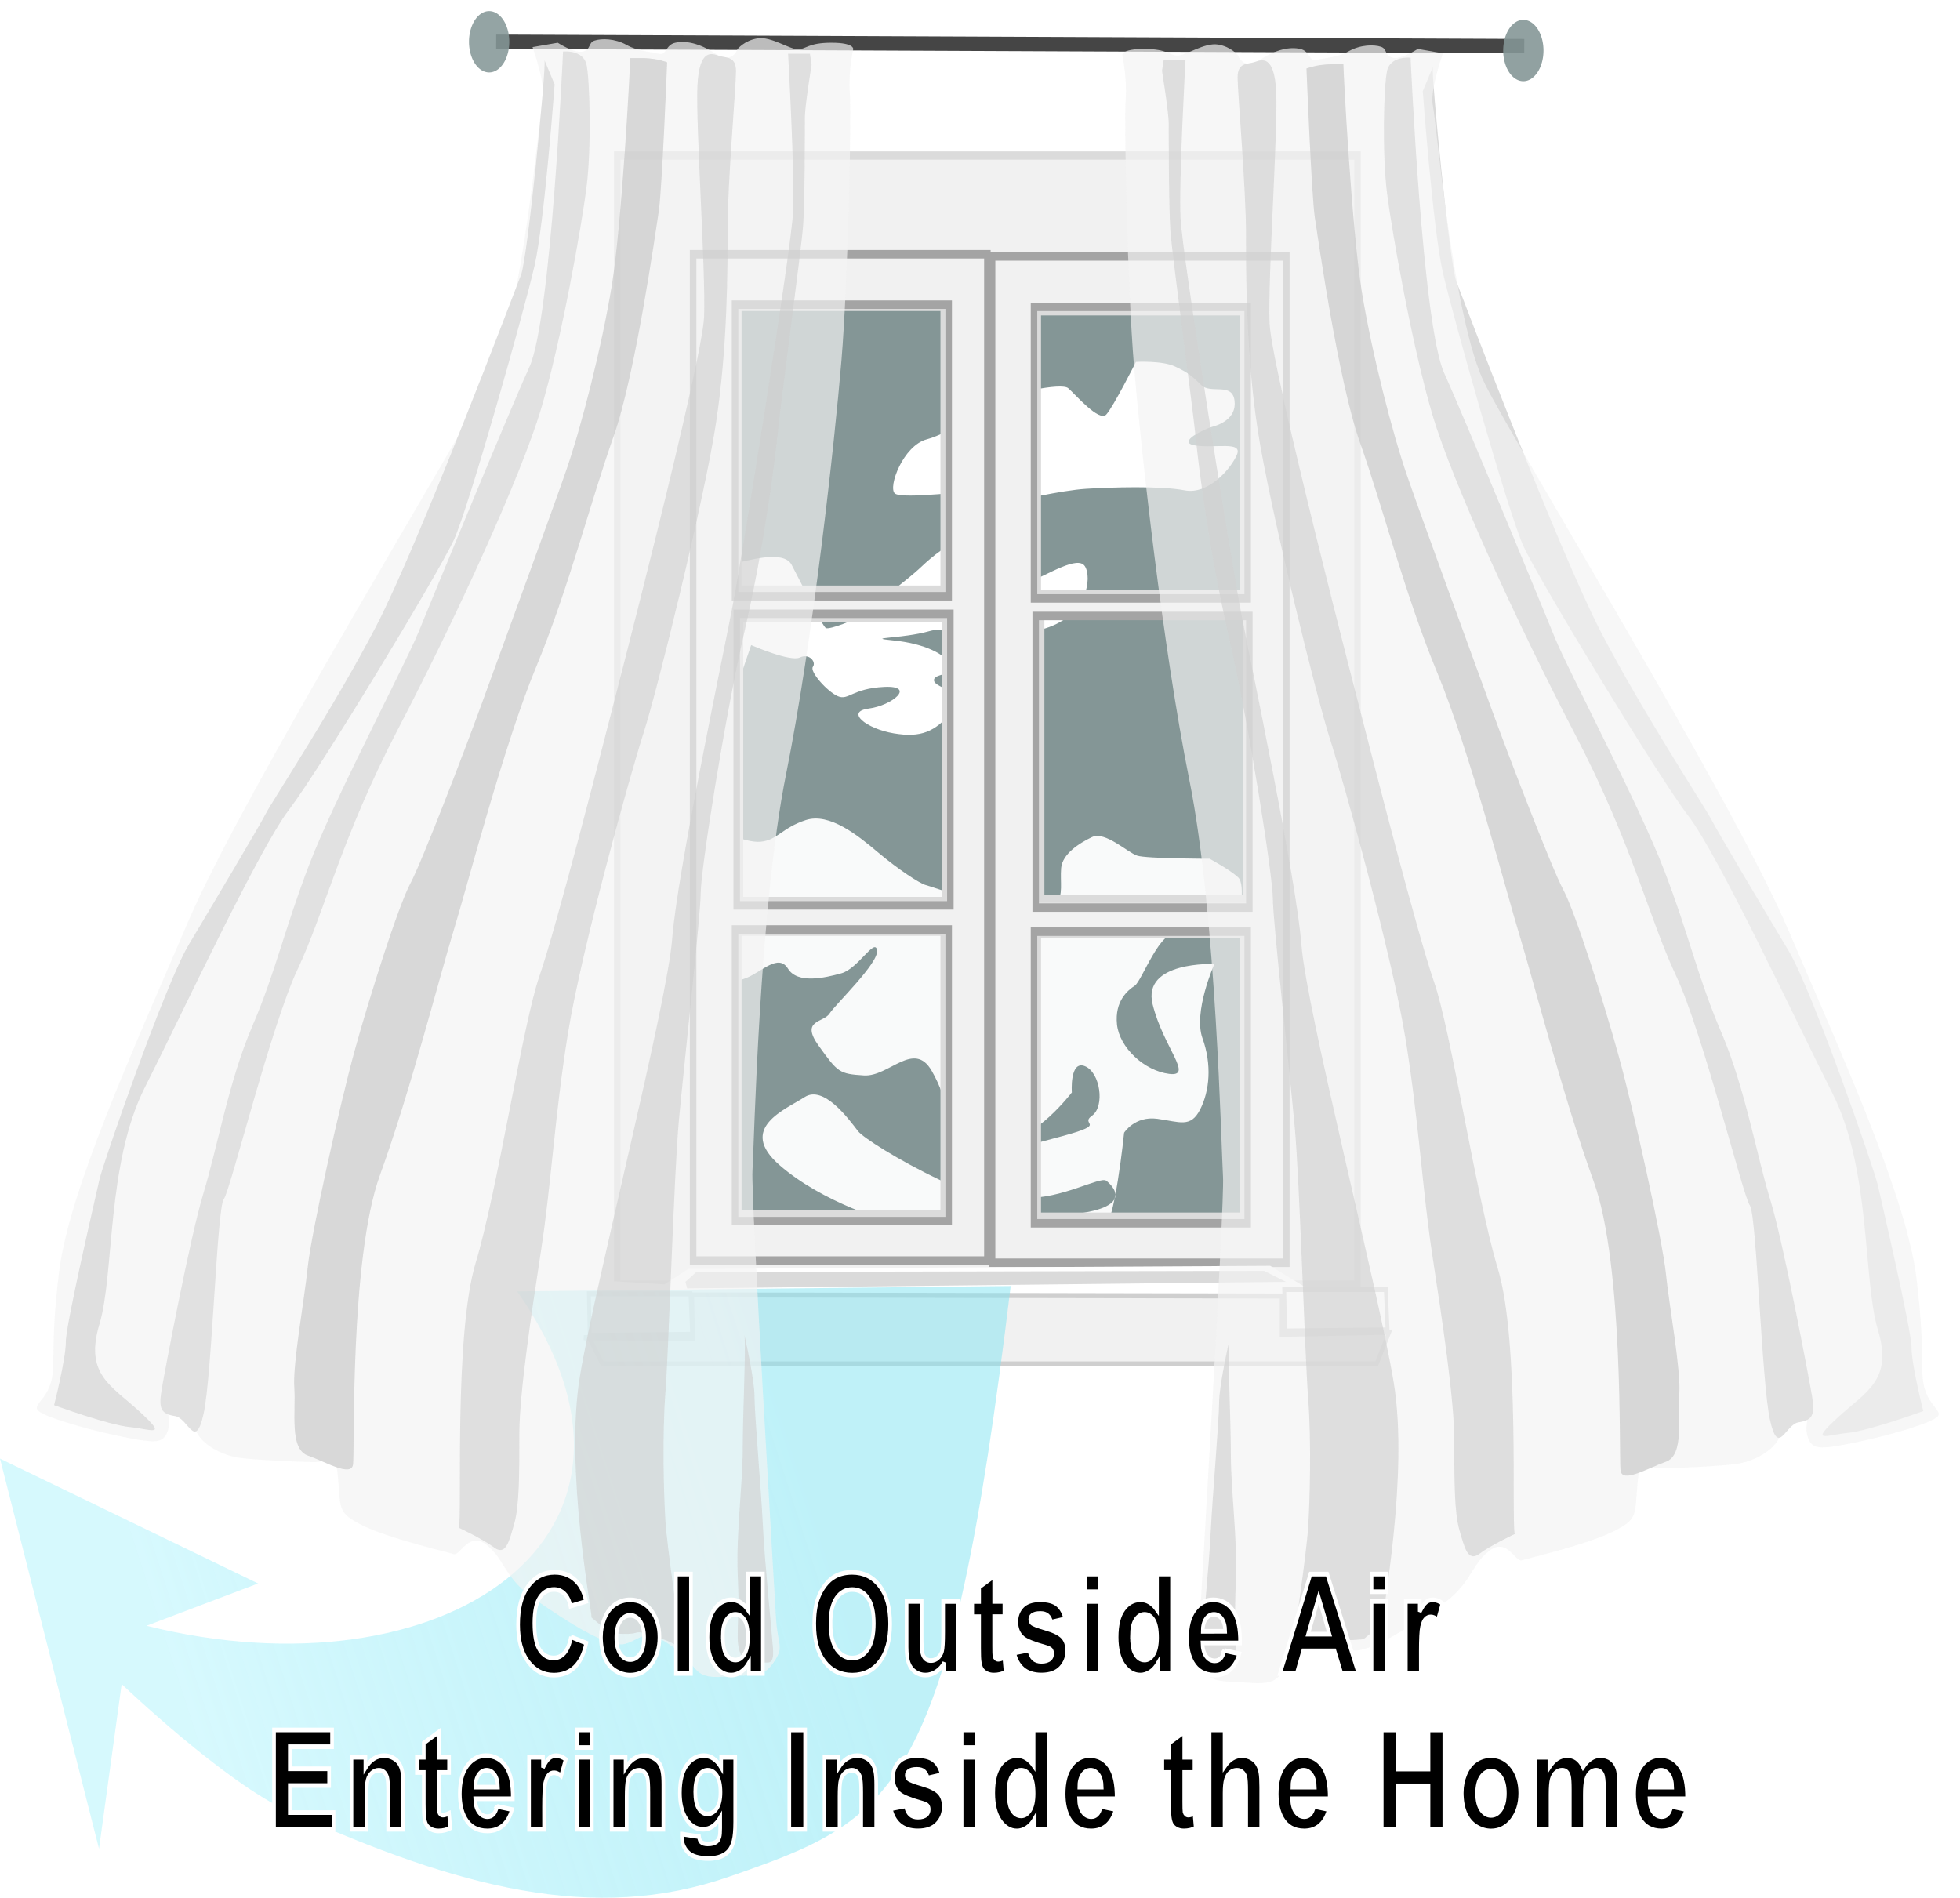
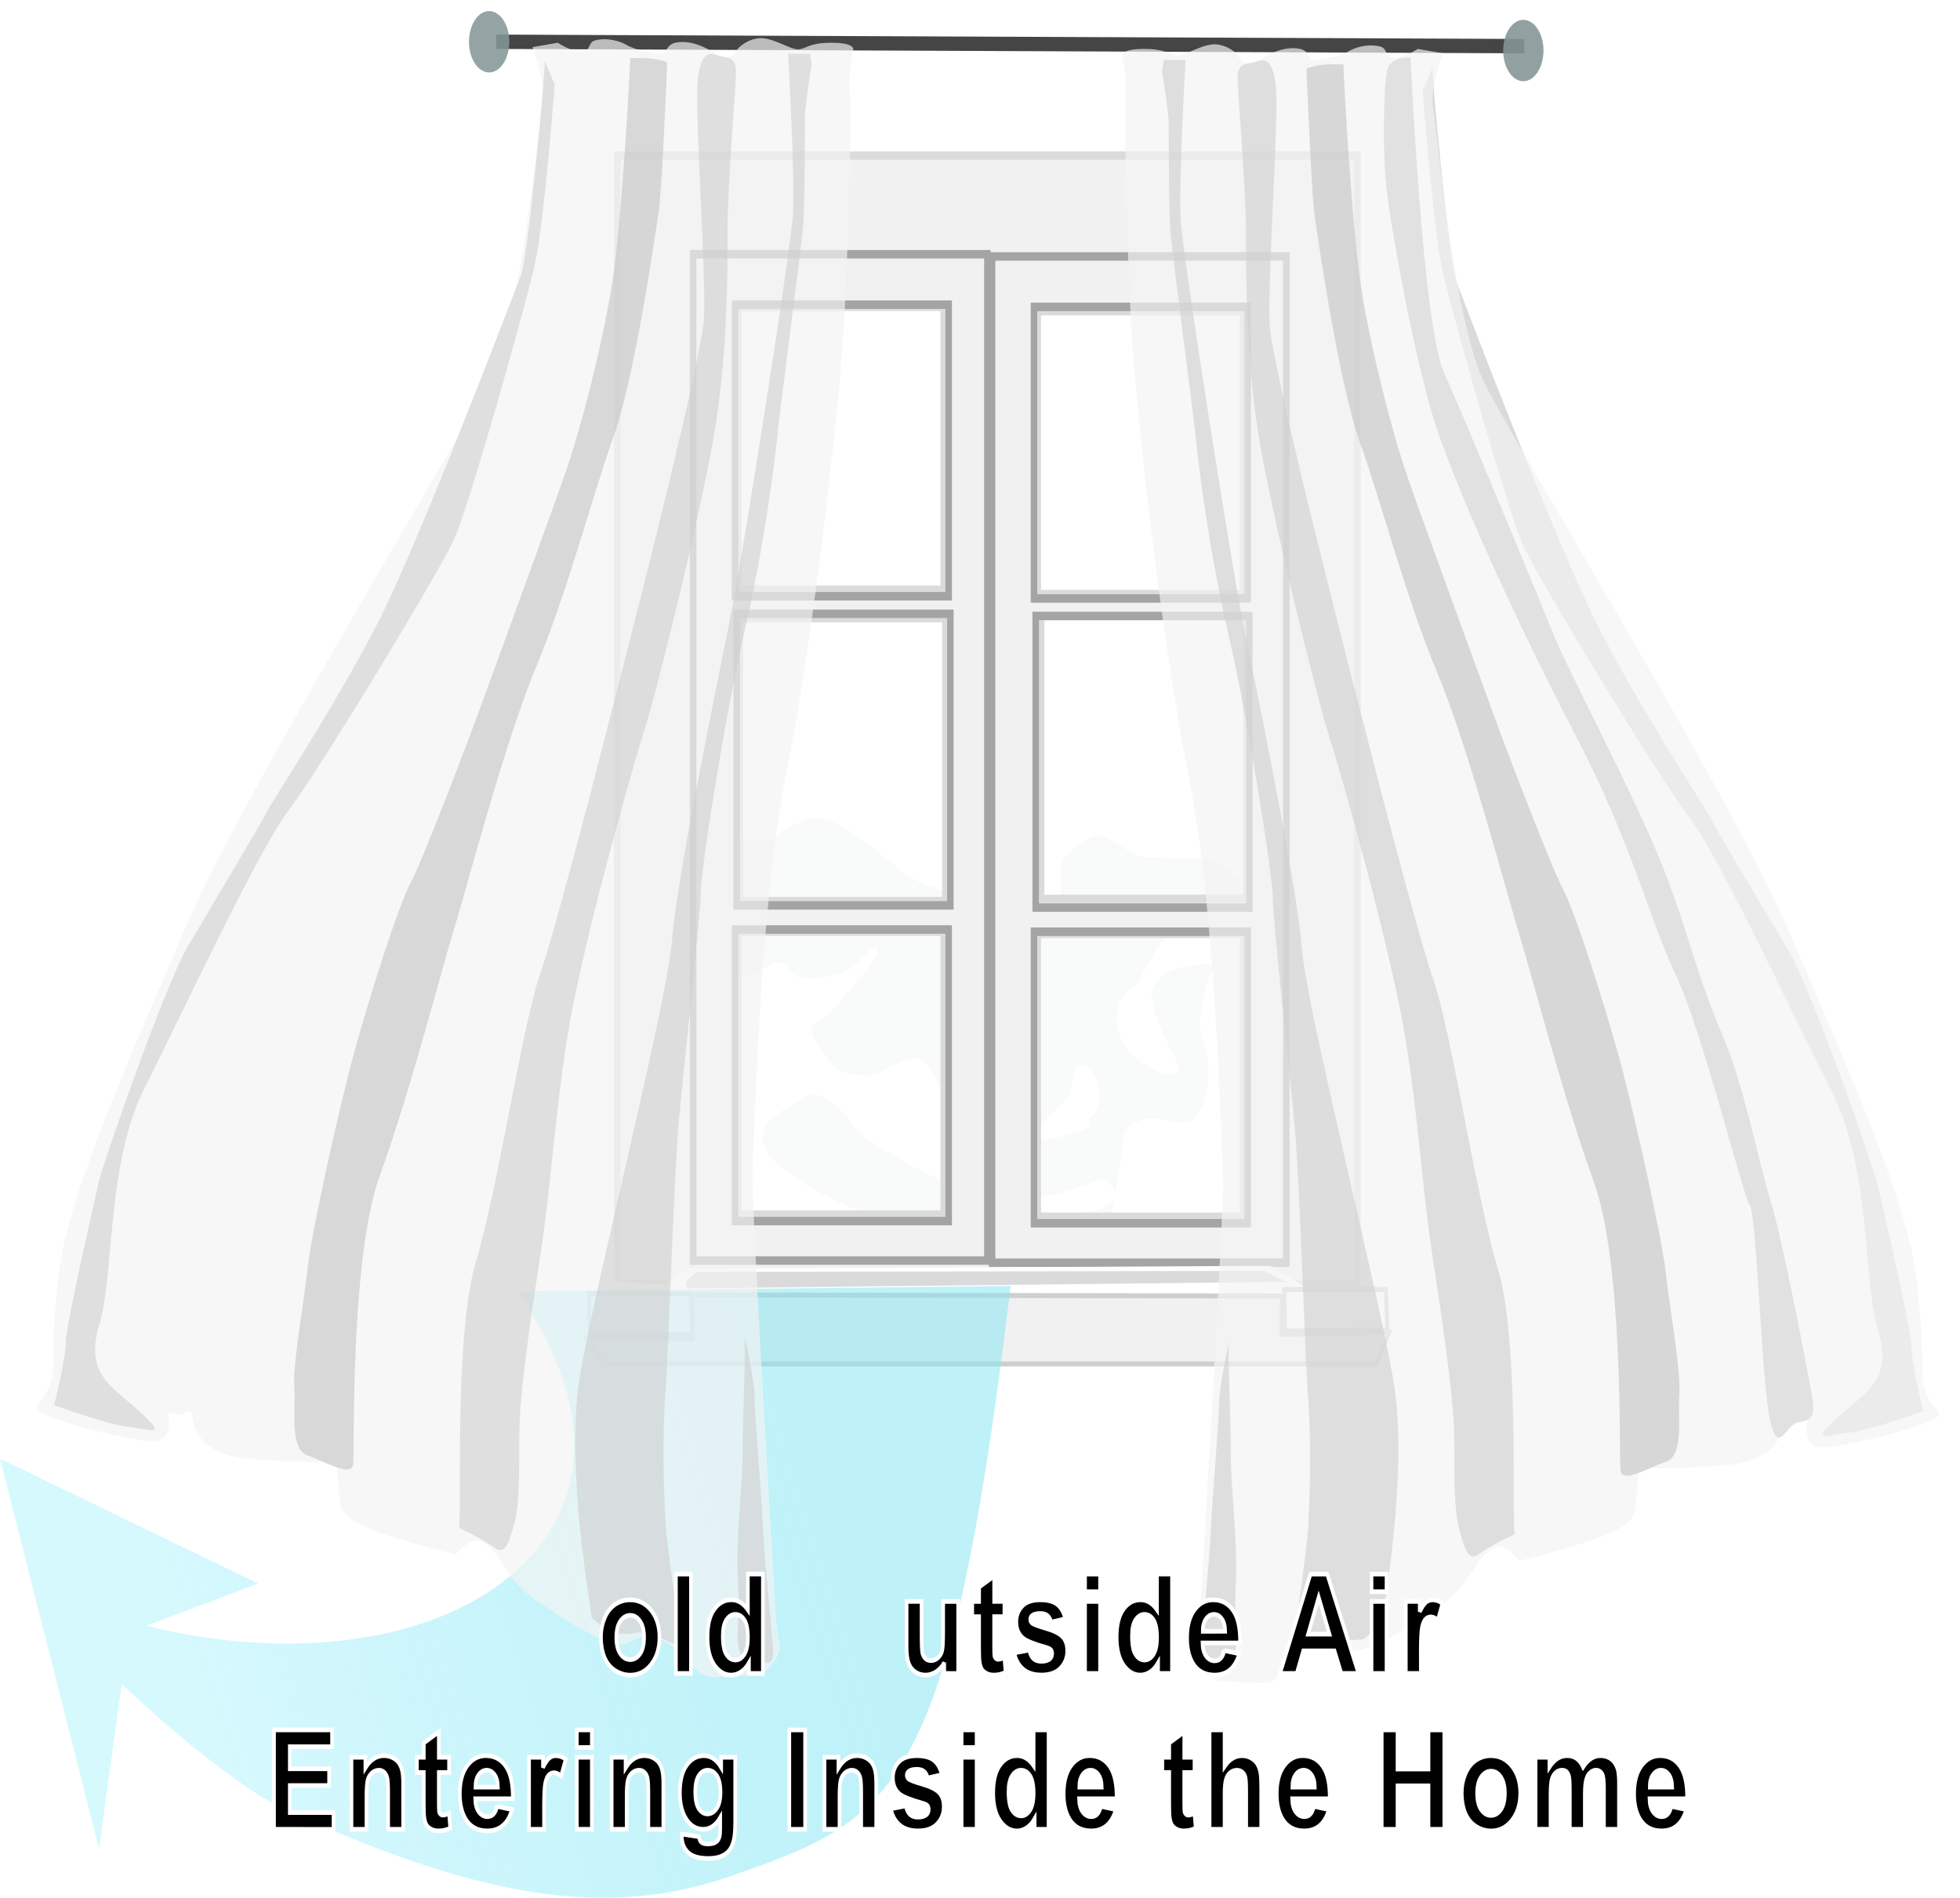
<svg xmlns="http://www.w3.org/2000/svg" xmlns:ns1="http://sodipodi.sourceforge.net/DTD/sodipodi-0.dtd" xmlns:ns2="http://www.inkscape.org/namespaces/inkscape" xmlns:xlink="http://www.w3.org/1999/xlink" width="345.967" height="334.988" viewBox="0 0 91.537 88.632" version="1.1" id="svg23102" ns1:docname="replacement-window-cost2.svg" ns2:version="0.92.2 5c3e80d, 2017-08-06">
  <defs id="defs23096">
    <marker ns2:isstock="true" style="overflow:visible" id="marker28964" refX="0" refY="0" orient="auto" ns2:stockid="Arrow1Mend">
      <path transform="matrix(-0.4,0,0,-0.4,-4,0)" style="fill:#545454;fill-opacity:1;fill-rule:evenodd;stroke:#545454;stroke-width:1pt;stroke-opacity:1" d="M 0,0 5,-5 -12.5,0 5,5 Z" id="path28962" ns2:connector-curvature="0" />
    </marker>
    <linearGradient id="linearGradient24599">
      <stop style="stop-color:#fb8585;stop-opacity:1;" offset="0" id="stop24595" />
      <stop style="stop-color:#fb8585;stop-opacity:0.508;" offset="1" id="stop24597" />
    </linearGradient>
    <linearGradient id="linearGradient24426">
      <stop id="stop24422" offset="0" style="stop-color:#83e5f3;stop-opacity:0.516;" />
      <stop id="stop24424" offset="1" style="stop-color:#c3f6fd;stop-opacity:0.669;" />
    </linearGradient>
    <marker ns2:isstock="true" style="overflow:visible" id="Arrow1Lend" refX="0" refY="0" orient="auto" ns2:stockid="Arrow1Lend">
      <path transform="matrix(-0.8,0,0,-0.8,-10,0)" style="fill:#3e3e3e;fill-opacity:1;fill-rule:evenodd;stroke:#3e3e3e;stroke-width:1pt;stroke-opacity:1" d="M 0,0 5,-5 -12.5,0 5,5 Z" id="path1271" ns2:connector-curvature="0" />
    </marker>
    <filter ns2:collect="always" style="color-interpolation-filters:sRGB" id="filter23694-3" x="-0.016" width="1.031" y="-0.013" height="1.027">
      <feGaussianBlur ns2:collect="always" stdDeviation="0.384" id="feGaussianBlur23696-9" />
    </filter>
    <filter ns2:collect="always" style="color-interpolation-filters:sRGB" id="filter23708-2" x="-0.039" width="1.078" y="-0.015" height="1.03">
      <feGaussianBlur ns2:collect="always" stdDeviation="0.381" id="feGaussianBlur23710-1" />
    </filter>
    <filter ns2:collect="always" style="color-interpolation-filters:sRGB" id="filter23785-8" x="-0.04" width="1.08" y="-0.13" height="1.259">
      <feGaussianBlur ns2:collect="always" stdDeviation="0.137" id="feGaussianBlur23787-2" />
    </filter>
    <filter ns2:collect="always" style="color-interpolation-filters:sRGB" id="filter23845-1" x="-0.011" width="1.022" y="-0.493" height="1.987">
      <feGaussianBlur ns2:collect="always" stdDeviation="0.22" id="feGaussianBlur23847-6" />
    </filter>
    <filter ns2:collect="always" style="color-interpolation-filters:sRGB" id="filter23954-5-2" x="-0.192" width="1.384" y="-0.342" height="1.683">
      <feGaussianBlur ns2:collect="always" stdDeviation="3.586" id="feGaussianBlur23956-2-4" />
    </filter>
    <filter ns2:collect="always" style="color-interpolation-filters:sRGB" id="filter24031-9-9" x="-0.101" width="1.202" y="-0.185" height="1.37">
      <feGaussianBlur ns2:collect="always" stdDeviation="1.758" id="feGaussianBlur24033-5-7" />
    </filter>
    <filter ns2:collect="always" style="color-interpolation-filters:sRGB" id="filter24163" x="-0.587" width="2.173" y="-0.083" height="1.166">
      <feGaussianBlur ns2:collect="always" stdDeviation="0.695" id="feGaussianBlur24165" />
    </filter>
    <filter ns2:collect="always" style="color-interpolation-filters:sRGB" id="filter24175" x="-0.122" width="1.244" y="-0.024" height="1.047">
      <feGaussianBlur ns2:collect="always" stdDeviation="0.957" id="feGaussianBlur24177" />
    </filter>
    <filter ns2:collect="always" style="color-interpolation-filters:sRGB" id="filter24195" x="-0.139" width="1.278" y="-0.034" height="1.067">
      <feGaussianBlur ns2:collect="always" stdDeviation="1.275" id="feGaussianBlur24197" />
    </filter>
    <filter ns2:collect="always" style="color-interpolation-filters:sRGB" id="filter24243" x="-0.119" width="1.239" y="-0.041" height="1.082">
      <feGaussianBlur ns2:collect="always" stdDeviation="1.476" id="feGaussianBlur24245" />
    </filter>
    <filter ns2:collect="always" style="color-interpolation-filters:sRGB" id="filter24255" x="-0.056" width="1.112" y="-0.023" height="1.046">
      <feGaussianBlur ns2:collect="always" stdDeviation="0.799" id="feGaussianBlur24257" />
    </filter>
    <filter ns2:collect="always" style="color-interpolation-filters:sRGB" id="filter24309" x="-0.067" width="1.134" y="-0.032" height="1.064">
      <feGaussianBlur ns2:collect="always" stdDeviation="1.111" id="feGaussianBlur24311" />
    </filter>
    <linearGradient ns2:collect="always" xlink:href="#linearGradient24426" id="linearGradient31021" gradientUnits="userSpaceOnUse" gradientTransform="matrix(0.587,0,0,0.765,-1.299,-18.29)" x1="63.61" y1="84.988" x2="16.972" y2="104.632" />
  </defs>
  <ns1:namedview id="base" pagecolor="#ffffff" bordercolor="#666666" borderopacity="1.0" ns2:pageopacity="0.0" ns2:pageshadow="2" ns2:zoom="0.7" ns2:cx="186.52926" ns2:cy="89.487887" ns2:document-units="mm" ns2:current-layer="layer9" showgrid="false" ns2:snap-nodes="false" ns2:window-width="1920" ns2:window-height="992" ns2:window-x="0" ns2:window-y="0" ns2:window-maximized="0" units="px" />
  <g ns2:groupmode="layer" id="layer9" ns2:label="new 1" style="display:inline" transform="translate(-0.068,17.722)">
-     <path style="display:inline;opacity:1;fill:#849696;fill-opacity:1;stroke:none;stroke-width:0.067;stroke-miterlimit:4;stroke-dasharray:none;stroke-dashoffset:0;stroke-opacity:1" d="m 59.031,-4.649 h -25.353 L 32.513,42.135 61.305,41.774 Z" id="path23920-1-3" ns2:connector-curvature="0" />
    <path style="opacity:1;fill:#f9fafa;fill-opacity:1;stroke:none;stroke-width:0.1;stroke-miterlimit:4;stroke-dasharray:none;stroke-dashoffset:0;stroke-opacity:1;filter:url(#filter23954-5-2)" d="m 337.438,41.853 c 0,0 -5.008,0 -5.764,-0.189 -0.756,-0.189 -2.551,-1.512 -3.591,-1.134 -1.039,0.378 -2.362,1.039 -2.457,1.89 -0.095,0.85 0.189,1.701 -0.378,2.079 -0.567,0.378 -2.835,0.756 -3.874,0.567 -1.039,-0.189 -6.048,-1.512 -6.52,-1.606 -0.472,-0.094 -2.173,-0.945 -3.78,-1.984 -1.606,-1.039 -3.874,-2.457 -5.764,-1.984 -1.89,0.472 -2.268,1.228 -3.591,1.323 -1.323,0.094 -3.213,-0.85 -3.874,-0.283 -0.661,0.567 -2.268,3.685 -2.268,5.481 0,1.795 -1.228,3.591 0.945,3.496 2.173,-0.094 2.835,0 4.063,-0.378 1.228,-0.378 2.551,-1.512 3.307,-0.567 0.756,0.945 2.929,0.567 4.252,0.283 1.323,-0.283 2.646,-2.173 2.835,-1.417 0.189,0.756 -3.307,3.307 -3.78,3.874 -0.472,0.567 -2.362,0.378 -0.85,1.984 1.512,1.606 1.606,1.701 3.591,1.795 1.984,0.094 3.969,-2.173 5.386,-0.283 1.417,1.89 1.228,3.307 1.89,3.685 0.661,0.378 1.89,0.095 4.063,0.378 2.173,0.283 5.197,-2.74 5.197,-2.74 0,0 -0.189,-1.984 1.039,-1.606 1.228,0.378 1.606,2.457 0.567,3.024 -1.039,0.567 1.323,0.472 -2.268,1.228 -3.591,0.756 -7.56,1.512 -8.788,1.701 -1.228,0.189 -0.189,0.945 0.378,1.323 0.567,0.378 2.551,0.661 5.386,0.756 2.835,0.094 5.953,-1.323 6.426,-1.039 0.472,0.283 2.457,1.701 -3.118,2.079 -5.575,0.378 -15.875,-4.347 -16.631,-5.103 -0.756,-0.756 -2.74,-2.835 -4.252,-2.079 -1.512,0.756 -5.386,1.89 -1.984,4.158 3.402,2.268 8.599,3.496 10.111,3.685 1.512,0.189 14.647,0.472 15.592,0.283 0.945,-0.189 1.701,-5.953 1.701,-5.953 0,0 0.85,-1.039 2.646,-0.85 1.795,0.189 2.646,0.567 3.402,-0.567 0.756,-1.134 0.945,-2.74 0.189,-4.347 -0.756,-1.606 0.945,-4.536 0.945,-4.536 0,0 -5.764,-0.189 -4.914,2.457 0.85,2.646 3.307,4.441 1.323,4.252 -1.984,-0.189 -3.969,-1.606 -4.158,-3.024 -0.189,-1.417 0.85,-2.079 1.417,-2.362 0.567,-0.283 2.079,-3.591 3.402,-3.118 1.323,0.472 4.819,-0.756 4.819,-0.756 0,0 0.661,-2.268 0,-2.74 -0.661,-0.472 -2.268,-1.134 -2.268,-1.134 z" id="path23936-2-3" ns2:connector-curvature="0" transform="matrix(0.587,0,0,0.765,-141.516,-9.633)" />
    <path style="opacity:1;fill:#ffffff;fill-opacity:1;stroke:none;stroke-width:0.1;stroke-miterlimit:4;stroke-dasharray:none;stroke-dashoffset:0;stroke-opacity:1;filter:url(#filter24031-9-9)" d="m 299.735,23.805 c 0.756,-0.094 3.78,-0.85 4.441,0.094 0.661,0.945 2.457,3.78 2.74,3.874 0.283,0.094 2.362,-0.472 3.118,-0.945 0.756,-0.472 3.591,-2.173 4.252,-2.646 0.661,-0.472 1.795,-1.323 3.496,-1.89 1.701,-0.567 3.213,-2.929 1.984,-2.929 -1.228,0 -6.804,0.567 -7.371,0.189 -0.567,-0.378 0.661,-2.929 2.551,-3.307 1.89,-0.378 5.197,-2.173 5.859,-2.457 0.661,-0.283 4.819,-1.039 5.386,-0.661 0.567,0.378 2.457,2.079 3.024,1.606 0.567,-0.472 2.362,-3.213 2.362,-3.213 0,0 2.079,-0.094 3.118,0.283 1.039,0.378 1.323,0.567 2.079,1.134 0.756,0.567 2.457,-0.189 2.646,0.945 0.189,1.134 -1.323,1.512 -1.795,1.606 -0.472,0.094 -2.929,0.945 -1.323,1.134 1.606,0.189 3.78,-0.283 3.307,0.567 -0.472,0.85 -2.268,2.457 -4.158,2.173 -1.89,-0.283 -5.859,-0.189 -7.843,-0.094 -1.984,0.094 -5.67,0.756 -5.67,0.756 0,0 -0.567,0.756 -0.756,2.173 -0.189,1.417 -0.095,0.567 -0.567,1.984 -0.472,1.417 0.472,1.417 2.268,0.85 1.795,-0.567 4.063,-1.701 4.63,-1.039 0.567,0.661 0.283,3.118 -3.496,3.874 -3.78,0.756 -6.709,1.228 -6.709,1.228 0,0 0,-1.606 -2.173,-1.134 -2.173,0.472 -5.292,0.378 -2.835,0.567 2.457,0.189 4.158,0.85 4.536,1.512 0.378,0.661 -1.417,0.472 -1.323,0.945 0.095,0.472 2.74,0.661 1.417,1.89 -1.323,1.228 -2.457,1.606 -4.63,1.323 -2.173,-0.283 -3.874,-1.323 -1.984,-1.512 1.89,-0.189 3.78,-1.417 1.228,-1.323 -2.551,0.095 -2.835,0.85 -3.685,0.567 -0.85,-0.283 -2.268,-1.512 -1.984,-1.795 0.283,-0.283 -0.283,-0.85 -1.039,-0.567 -0.756,0.283 -3.874,-0.756 -3.874,-0.756 l -1.134,2.551 c 0,0 -1.228,-0.85 -1.323,-1.228 -0.095,-0.378 -0.567,-2.646 -0.567,-2.646 z" id="path23922-1-2" ns2:connector-curvature="0" transform="matrix(0.587,0,0,0.765,-141.516,-9.633)" />
    <g style="display:inline" id="g24363" transform="matrix(0.587,0,0,0.765,-141.516,-9.633)">
      <path ns2:connector-curvature="0" id="path24350" d="m 317.122,-0.574 -1.89,-2.268 h 8.882 l -2.079,2.646 z" style="opacity:1;fill:#ffffff;fill-opacity:1;stroke:none;stroke-width:0.1;stroke-miterlimit:4;stroke-dasharray:none;stroke-dashoffset:0;stroke-opacity:1" />
      <g id="g23879-7">
        <g style="display:inline" id="g23755-2">
          <path transform="scale(0.265)" ns2:connector-curvature="0" id="rect23672-7" d="M 1095.5,-4.066 V 256.068 h 222.254 V -4.066 Z m 36.377,34.861 h 61.619 v 65.154 h -61.619 z m 89.902,1.01 h 61.619 v 65.154 h -61.619 z m 1.01,70.205 h 61.619 v 65.156 h -61.619 z m -90.408,0.506 H 1194 v 65.154 h -61.619 z m -0.504,72.225 h 61.619 v 65.156 h -61.619 z m 89.902,0.506 h 61.619 v 65.154 h -61.619 z" style="display:inline;opacity:1;fill:#f1f1f1;fill-opacity:1;stroke:#dbdbdb;stroke-width:1.911;stroke-miterlimit:4;stroke-dasharray:none;stroke-dashoffset:0;stroke-opacity:1;filter:url(#filter23694-3)" />
          <path ns2:connector-curvature="0" id="rect23698-8" transform="scale(0.265)" d="M 1118.277,18.672 V 250.504 h 88.352 V 18.672 Z m 12.588,11.617 h 64.145 v 67.176 h -64.145 z m 0.506,71.217 h 64.144 v 67.174 h -64.144 z m -0.506,72.73 h 64.145 v 67.176 h -64.145 z" style="opacity:1;fill:#f1f1f1;fill-opacity:1;stroke:#a4a4a4;stroke-width:1.953;stroke-miterlimit:4;stroke-dasharray:none;stroke-dashoffset:0;stroke-opacity:1;filter:url(#filter23708-2)" />
          <use height="100%" width="100%" transform="translate(23.787,0.134)" id="use23731-4" xlink:href="#rect23698-8" y="0" x="0" />
        </g>
        <path style="display:inline;opacity:1;fill:#ffffff;fill-opacity:1;stroke:none;stroke-width:0.507;stroke-miterlimit:4;stroke-dasharray:none;stroke-dashoffset:0;stroke-opacity:1" d="m 290.097,67.65 -2.268,0.756 63.689,0.189 -2.457,-0.567 h -3.969 l -2.835,-1.323 -46.302,0.189 -1.89,0.945 z" id="path23761-6" ns2:connector-curvature="0" />
        <path style="opacity:1;fill:#ffffff;fill-opacity:1;stroke:#cfcfcf;stroke-width:0.307;stroke-miterlimit:4;stroke-dasharray:none;stroke-dashoffset:0;stroke-opacity:1;filter:url(#filter23785-8)" d="m 288.05,68.417 0.067,2.539 8.152,-0.067 -0.134,-2.472 z" id="path23763-7" ns2:connector-curvature="0" />
        <path style="opacity:1;fill:#f1f1f1;fill-opacity:1;stroke:#cfcfcf;stroke-width:0.307;stroke-miterlimit:4;stroke-dasharray:none;stroke-dashoffset:0;stroke-opacity:1" d="m 288.117,71.156 1.002,1.537 h 61.606 l 1.002,-1.938 -8.553,0.134 v -2.339 l -46.906,-0.067 0.067,2.673 -8.686,-0.067 z" id="path23815-7" ns2:connector-curvature="0" />
        <use x="0" y="0" xlink:href="#path23763-7" id="use23817-6" transform="translate(55.325,-0.267)" width="100%" height="100%" />
        <path style="opacity:1;fill:#dadada;fill-opacity:1;stroke:none;stroke-width:0.307;stroke-miterlimit:4;stroke-dasharray:none;stroke-dashoffset:0;stroke-opacity:1;filter:url(#filter23845-1)" d="m 295.734,67.682 0.869,-0.601 45.169,-0.067 1.737,0.668 -47.641,0.401 z" id="path23819-6" ns2:connector-curvature="0" />
      </g>
    </g>
    <path style="display:inline;opacity:1;fill:none;fill-opacity:1;stroke:#454545;stroke-width:0.67;stroke-miterlimit:4;stroke-dasharray:none;stroke-dashoffset:0;stroke-opacity:1" d="m 23.24,-15.772 48.015,0.205" id="path24365" ns2:connector-curvature="0" />
    <path ns2:connector-curvature="0" id="path24474" d="m 416.272,-123.483 c 0.134,0.535 -1.336,12.027 -1.871,13.096 -0.535,1.069 -8.152,16.437 -11.493,21.382 -3.341,4.944 -8.285,10.691 -8.82,11.493 -0.535,0.802 -4.276,5.613 -6.147,8.018 -1.871,2.405 -6.815,13.363 -7.083,14.299 -0.267,0.935 -2.673,8.82 -2.673,9.889 0,1.069 -0.935,3.875 -0.935,3.875 0,0 4.276,1.203 6.014,1.336 1.737,0.134 3.074,0.668 0.802,-0.935 -2.272,-1.604 -4.41,-2.272 -3.207,-5.345 1.203,-3.074 0.535,-9.755 3.608,-14.433 3.074,-4.677 9.087,-14.566 11.493,-16.972 2.405,-2.405 11.893,-14.433 13.096,-16.437 1.203,-2.005 5.613,-14.032 6.414,-16.704 0.802,-2.673 1.604,-11.092 1.604,-11.092 z" style="opacity:1;fill:#dadada;fill-opacity:1;stroke:none;stroke-width:0.1;stroke-miterlimit:4;stroke-dasharray:none;stroke-dashoffset:0;stroke-opacity:1;filter:url(#filter24309)" transform="matrix(-0.587,0,0,0.765,311.337,79.874)" />
    <path style="opacity:1;fill:url(#linearGradient31021);fill-opacity:1;stroke:none;stroke-width:0.67;stroke-miterlimit:4;stroke-dasharray:none;stroke-dashoffset:0;stroke-opacity:1" d="M 47.27,42.339 C 44.405,66.128 41.897,67.227 34.113,69.929 27.812,72.115 21.518,70.451 13.569,66.886 10.558,65.535 5.75,60.931 5.75,60.931 L 4.692,68.621 0.068,50.402 12.121,56.233 6.911,58.208 C 20.658,61.633 32.276,54.132 24.22,42.589 Z" id="path24420" ns2:connector-curvature="0" ns1:nodetypes="cssccccccc" />
    <use x="0" y="0" xlink:href="#path24420" id="use24432" transform="matrix(-1,0,0,1,91.673,1.164935e-7)" width="100%" height="100%" />
    <g id="g27989" style="opacity:0.87" transform="matrix(0.664,0,0,0.844,-0.671,-16.357)">
      <path ns2:connector-curvature="0" style="display:inline;opacity:1;fill:#849696;fill-opacity:1;stroke:none;stroke-width:0.895;stroke-miterlimit:4;stroke-dasharray:none;stroke-dashoffset:0;stroke-opacity:1" d="M 36.934,0.694 A 1.417,1.697 0 0 1 35.517,2.391 1.417,1.697 0 0 1 34.1,0.694 1.417,1.697 0 0 1 35.517,-1.003 1.417,1.697 0 0 1 36.934,0.694 Z" id="path24367" />
      <path ns2:connector-curvature="0" id="path24115" d="m 61.124,1.112 c 0,0 0.118,-0.364 -1.535,-0.364 -1.653,0 -1.771,0.364 -2.362,0.364 -0.59,0 -1.889,-0.727 -2.834,-0.606 -0.945,0.121 -1.417,0.606 -1.417,0.606 0,0 -0.354,0.848 -1.535,0.242 C 50.261,0.748 49.316,0.627 48.607,0.748 47.899,0.869 48.017,1.475 47.427,1.354 46.836,1.233 46.01,1.233 45.183,0.869 44.356,0.505 43.412,0.505 42.939,0.627 42.467,0.748 42.703,1.112 42.113,1.233 41.522,1.354 40.341,0.748 40.341,0.748 l -1.771,0.242 c 0,0 0.945,2.061 0.709,2.909 -0.236,0.848 -1.417,11.878 -3.661,15.394 -2.244,3.515 -17.358,22.908 -21.255,30.06 -3.897,7.151 -8.384,14.909 -9.093,19.393 -0.709,4.485 -0.118,5.333 -0.709,6.424 -0.59,1.091 -1.771,1.091 0.354,1.697 2.126,0.606 5.078,1.091 6.14,1.212 1.063,0.121 1.653,0.121 1.889,-0.606 0.236,-0.727 -0.354,-1.091 0.472,-0.848 0.827,0.242 1.063,-0.727 1.299,0.485 0.236,1.212 2.126,1.818 3.188,1.939 1.063,0.121 4.369,0.242 5.432,0.242 1.063,0 1.299,-1.091 1.535,0.727 0.236,1.818 -0.118,2.061 1.771,2.788 1.889,0.727 5.904,1.455 6.377,1.576 0.472,0.121 1.063,-1.333 2.362,-0.485 1.299,0.848 1.181,1.818 3.424,3.03 2.244,1.212 5.078,2.667 6.259,2.424 1.181,-0.242 1.299,-0.97 3.306,0.121 2.007,1.091 1.299,1.818 3.661,1.697 2.362,-0.121 2.834,0 3.543,-0.848 0.709,-0.848 0.236,-0.848 0.118,-2.424 -0.118,-1.576 -1.771,-23.272 -1.653,-24.727 0.118,-1.455 0.472,-14.545 2.362,-21.939 1.889,-7.394 3.424,-18.424 3.897,-22.908 0.472,-4.485 0.708,-13.575 0.59,-14.787 -0.118,-1.212 0.236,-2.424 0.236,-2.424 z" style="display:inline;opacity:1;fill:#f3f3f3;fill-opacity:0.785;stroke:none;stroke-width:0.09;stroke-miterlimit:4;stroke-dasharray:none;stroke-dashoffset:0;stroke-opacity:1" />
-       <path transform="matrix(0.884,0,0,0.907,-0.945,-2.29)" ns2:connector-curvature="0" id="path24117" d="m 47.124,3.884 c 0,0 -0.935,16.303 -2.673,19.243 -1.737,2.94 -7.751,14.165 -8.82,16.17 -1.069,2.005 -6.682,10.156 -8.686,14.165 -2.005,4.009 -2.673,6.548 -4.544,9.889 -1.871,3.341 -2.806,7.484 -3.875,10.156 -1.069,2.673 -3.074,10.824 -3.341,12.027 -0.267,1.203 0,1.47 1.069,1.604 1.069,0.134 1.604,2.138 2.272,-0.134 0.668,-2.272 1.069,-12.562 1.604,-13.096 0.535,-0.535 3.742,-10.557 5.88,-14.032 2.138,-3.475 3.475,-8.018 8.018,-14.7 4.544,-6.682 9.755,-15.368 11.359,-19.511 1.604,-4.143 3.207,-11.092 3.608,-13.497 0.401,-2.405 0.267,-6.548 0,-7.484 C 48.728,3.751 47.124,3.884 47.124,3.884 Z" style="opacity:1;fill:#dddddd;fill-opacity:1;stroke:none;stroke-width:0.1;stroke-miterlimit:4;stroke-dasharray:none;stroke-dashoffset:0;stroke-opacity:1;filter:url(#filter24255)" />
      <path transform="matrix(0.884,0,0,0.907,-0.945,-2.29)" ns2:connector-curvature="0" id="path24119" d="m 52.47,4.285 c 0,0.535 -0.668,10.156 -1.47,13.898 -0.802,3.742 -2.405,8.553 -3.608,11.225 -1.203,2.673 -5.613,11.893 -6.815,14.433 -1.203,2.539 -4.677,9.488 -5.613,10.824 -0.935,1.336 -3.207,6.815 -4.41,10.156 -1.203,3.341 -3.474,11.225 -3.742,13.23 -0.267,2.005 -1.203,5.88 -1.069,7.35 0.134,1.47 -0.401,3.742 1.069,4.143 1.47,0.401 3.475,1.336 3.608,0.535 0.134,-0.802 -0.267,-12.562 2.138,-17.64 2.405,-5.078 4.811,-12.294 5.88,-14.967 1.069,-2.673 4.009,-11.359 6.548,-16.036 2.539,-4.677 4.41,-10.29 6.147,-14.032 1.737,-3.742 3.341,-12.428 3.608,-13.764 0.267,-1.336 0.668,-9.087 0.668,-9.087 0,0 0.134,0 -0.535,-0.134 C 54.207,4.285 53.539,4.285 53.539,4.285 Z" style="opacity:1;fill:#d2d2d2;fill-opacity:1;stroke:none;stroke-width:0.1;stroke-miterlimit:4;stroke-dasharray:none;stroke-dashoffset:0;stroke-opacity:1;filter:url(#filter24243)" />
      <path transform="matrix(0.884,0,0,0.907,-0.945,-2.29)" ns2:connector-curvature="0" id="path24121" d="M 38.839,93.954 C 39.106,93.152 38.438,82.194 40.175,77.784 41.913,73.374 43.917,63.218 45.253,60.278 46.59,57.338 50.332,46.113 50.732,44.91 51.133,43.707 58.216,22.86 58.35,20.054 58.483,17.248 57.681,8.428 57.815,6.022 c 0.134,-2.405 1.203,-2.005 1.737,-1.871 0.535,0.134 1.336,0 1.336,0.935 0,0.935 -0.668,6.815 -0.668,9.488 0,2.673 0,7.35 -0.935,12.027 -0.935,4.677 -4.677,16.303 -5.746,18.843 -1.069,2.539 -4.944,13.23 -6.014,18.308 -1.069,5.078 -1.336,9.221 -2.138,13.23 -0.802,4.009 -1.737,8.82 -1.737,11.225 0,2.405 0,4.41 -0.401,5.479 -0.401,1.069 -0.668,2.005 -1.604,1.47 -0.935,-0.535 -2.806,-1.203 -2.806,-1.203 z" style="opacity:1;fill:#dadada;fill-opacity:1;stroke:none;stroke-width:0.1;stroke-miterlimit:4;stroke-dasharray:none;stroke-dashoffset:0;stroke-opacity:1;filter:url(#filter24195)" />
      <path transform="matrix(0.884,0,0,0.907,-0.945,-2.29)" ns2:connector-curvature="0" id="path24123" d="m 49.396,99.433 c 0,-0.535 -2.138,-9.087 -0.935,-14.7 1.203,-5.613 6.949,-22.718 7.35,-26.727 0.401,-4.009 4.009,-17.105 4.811,-20.312 0.802,-3.207 4.677,-21.782 4.811,-24.054 0.134,-2.272 -0.401,-9.622 -0.401,-9.622 h 1.737 l 0.134,0.668 c 0,0 -0.535,2.539 -0.535,3.207 0,0.668 0,5.078 -0.134,6.548 -0.134,1.47 -1.737,10.557 -2.005,12.562 -0.267,2.005 -1.069,6.949 -2.673,12.294 -1.604,5.345 -3.475,14.566 -3.475,15.903 0,1.336 -1.336,10.557 -1.737,13.898 -0.401,3.341 -0.802,13.898 -1.069,16.571 -0.267,2.673 -0.134,6.281 0,7.884 0.134,1.604 1.069,6.414 1.203,7.216 0.134,0.802 -0.267,0.267 -1.336,0 -1.069,-0.267 -1.737,-0.535 -2.272,-0.401 -0.535,0.134 -2.005,0 -2.005,0 z" style="opacity:1;fill:#dadada;fill-opacity:1;stroke:none;stroke-width:0.1;stroke-miterlimit:4;stroke-dasharray:none;stroke-dashoffset:0;stroke-opacity:1;filter:url(#filter24175)" />
      <path transform="matrix(0.884,0,0,0.907,-0.945,-2.29)" ns2:connector-curvature="0" id="path24125" d="m 61.557,82.194 c 0.134,0.668 -0.134,4.811 -0.134,6.949 0,2.138 -0.535,5.212 -0.401,7.617 0.134,2.405 0,2.405 0,3.875 0,1.47 1.069,1.871 1.604,1.604 0.535,-0.267 1.336,0.401 1.203,-0.935 -0.134,-1.336 -0.668,-5.345 -0.802,-7.484 -0.134,-2.138 -0.668,-6.815 -0.668,-7.884 0,-1.069 -0.802,-3.742 -0.802,-3.742 z" style="opacity:1;fill:#dadada;fill-opacity:1;stroke:none;stroke-width:0.1;stroke-miterlimit:4;stroke-dasharray:none;stroke-dashoffset:0;stroke-opacity:1;filter:url(#filter24163)" />
      <path transform="matrix(0.884,0,0,0.907,-0.945,-2.29)" ns2:connector-curvature="0" id="path24259" d="m 45.654,4.419 c 0.134,0.535 -1.336,12.027 -1.871,13.096 -0.535,1.069 -8.152,16.437 -11.493,21.382 -3.341,4.944 -8.285,10.691 -8.82,11.493 -0.535,0.802 -4.276,5.613 -6.147,8.018 -1.871,2.405 -6.815,13.363 -7.083,14.299 -0.267,0.935 -2.673,8.82 -2.673,9.889 0,1.069 -0.935,3.875 -0.935,3.875 0,0 4.276,1.203 6.014,1.336 1.737,0.134 3.074,0.668 0.802,-0.935 -2.272,-1.604 -4.41,-2.272 -3.207,-5.345 1.203,-3.074 0.535,-9.755 3.608,-14.433 C 16.923,62.416 22.936,52.527 25.342,50.122 27.747,47.716 37.235,35.689 38.438,33.685 39.641,31.68 44.051,19.653 44.852,16.98 45.654,14.308 46.456,5.889 46.456,5.889 Z" style="opacity:1;fill:#dadada;fill-opacity:1;stroke:none;stroke-width:0.1;stroke-miterlimit:4;stroke-dasharray:none;stroke-dashoffset:0;stroke-opacity:1;filter:url(#filter24309)" />
    </g>
    <g id="g27998" style="opacity:0.891" transform="matrix(0.664,0,0,0.844,-0.671,-16.357)">
      <use height="100%" width="100%" transform="translate(72.74,0.485)" id="use24369" xlink:href="#path24367" y="0" x="0" style="display:inline" />
      <path style="display:inline;opacity:1;fill:#f3f3f3;fill-opacity:0.767;stroke:none;stroke-width:0.09;stroke-miterlimit:4;stroke-dasharray:none;stroke-dashoffset:0;stroke-opacity:1" d="m 80.049,1.454 c 0,0 -0.118,-0.364 1.535,-0.364 1.653,0 1.771,0.364 2.362,0.364 0.59,0 1.889,-0.727 2.834,-0.606 0.945,0.121 1.417,0.606 1.417,0.606 0,0 0.354,0.848 1.535,0.242 1.181,-0.606 2.126,-0.727 2.834,-0.606 0.709,0.121 0.59,0.727 1.181,0.606 0.59,-0.121 1.417,-0.121 2.244,-0.485 0.827,-0.364 1.771,-0.364 2.244,-0.242 0.472,0.121 0.236,0.485 0.827,0.606 0.59,0.121 1.771,-0.485 1.771,-0.485 l 1.771,0.242 c 0,0 -0.945,2.061 -0.709,2.909 0.236,0.848 1.417,11.878 3.661,15.394 2.244,3.515 17.358,22.908 21.255,30.06 3.897,7.151 8.384,14.909 9.093,19.393 0.709,4.485 0.118,5.333 0.709,6.424 0.59,1.091 1.771,1.091 -0.354,1.697 -2.126,0.606 -5.078,1.091 -6.14,1.212 -1.063,0.121 -1.653,0.121 -1.889,-0.606 -0.236,-0.727 0.354,-1.091 -0.472,-0.848 -0.827,0.242 -1.063,-0.727 -1.299,0.485 -0.236,1.212 -2.126,1.818 -3.188,1.939 -1.063,0.121 -4.369,0.242 -5.432,0.242 -1.063,0 -1.299,-1.091 -1.535,0.727 -0.236,1.818 0.118,2.061 -1.771,2.788 -1.889,0.727 -5.904,1.455 -6.377,1.576 -0.472,0.121 -1.063,-1.333 -2.362,-0.485 -1.299,0.848 -1.181,1.818 -3.424,3.03 -2.244,1.212 -5.078,2.667 -6.259,2.424 -1.181,-0.242 -1.299,-0.97 -3.306,0.121 -2.007,1.091 -1.299,1.818 -3.661,1.697 -2.362,-0.121 -2.834,0 -3.543,-0.848 C 84.891,89.816 85.363,89.816 85.481,88.24 85.599,86.664 87.252,64.968 87.134,63.513 87.016,62.059 86.662,48.968 84.773,41.574 82.883,34.181 81.348,23.151 80.876,18.666 80.403,14.181 80.167,5.091 80.285,3.879 80.403,2.666 80.049,1.454 80.049,1.454 Z" id="path24462" ns2:connector-curvature="0" />
      <path transform="matrix(-0.884,0,0,0.907,469.611,114.061)" style="opacity:1;fill:#dddddd;fill-opacity:1;stroke:none;stroke-width:0.1;stroke-miterlimit:4;stroke-dasharray:none;stroke-dashoffset:0;stroke-opacity:1;filter:url(#filter24255)" d="m 417.742,-124.017 c 0,0 -0.935,16.303 -2.673,19.243 -1.737,2.94 -7.751,14.165 -8.82,16.17 -1.069,2.005 -6.682,10.156 -8.686,14.165 -2.005,4.009 -2.673,6.548 -4.544,9.889 -1.871,3.341 -2.806,7.484 -3.875,10.156 -1.069,2.673 -3.074,10.824 -3.341,12.027 -0.267,1.203 0,1.47 1.069,1.604 1.069,0.134 1.604,2.138 2.272,-0.134 0.668,-2.272 1.069,-12.562 1.604,-13.096 0.535,-0.535 3.742,-10.557 5.88,-14.032 2.138,-3.475 3.475,-8.018 8.018,-14.7 4.544,-6.682 9.755,-15.368 11.359,-19.511 1.604,-4.143 3.207,-11.092 3.608,-13.497 0.401,-2.405 0.267,-6.548 0,-7.484 -0.267,-0.935 -1.871,-0.802 -1.871,-0.802 z" id="path24464" ns2:connector-curvature="0" />
      <path transform="matrix(-0.884,0,0,0.907,469.611,114.061)" style="opacity:1;fill:#d2d2d2;fill-opacity:1;stroke:none;stroke-width:0.1;stroke-miterlimit:4;stroke-dasharray:none;stroke-dashoffset:0;stroke-opacity:1;filter:url(#filter24243)" d="m 423.088,-123.616 c 0,0.535 -0.668,10.156 -1.47,13.898 -0.802,3.742 -2.405,8.553 -3.608,11.225 -1.203,2.673 -5.613,11.893 -6.815,14.433 -1.203,2.539 -4.677,9.488 -5.613,10.824 -0.935,1.336 -3.207,6.815 -4.41,10.156 -1.203,3.341 -3.474,11.225 -3.742,13.23 -0.267,2.005 -1.203,5.88 -1.069,7.35 0.134,1.47 -0.401,3.742 1.069,4.143 1.47,0.401 3.475,1.336 3.608,0.535 0.134,-0.802 -0.267,-12.562 2.138,-17.64 2.405,-5.078 4.811,-12.294 5.88,-14.967 1.069,-2.673 4.009,-11.359 6.548,-16.036 2.539,-4.677 4.41,-10.29 6.147,-14.032 1.737,-3.742 3.341,-12.428 3.608,-13.764 0.267,-1.336 0.668,-9.087 0.668,-9.087 0,0 0.134,0 -0.535,-0.134 -0.668,-0.134 -1.336,-0.134 -1.336,-0.134 z" id="path24466" ns2:connector-curvature="0" />
      <path transform="matrix(-0.884,0,0,0.907,469.611,114.061)" style="opacity:1;fill:#dadada;fill-opacity:1;stroke:none;stroke-width:0.1;stroke-miterlimit:4;stroke-dasharray:none;stroke-dashoffset:0;stroke-opacity:1;filter:url(#filter24195)" d="m 409.457,-33.947 c 0.267,-0.802 -0.401,-11.76 1.336,-16.17 1.737,-4.41 3.742,-14.566 5.078,-17.506 1.336,-2.94 5.078,-14.165 5.479,-15.368 0.401,-1.203 7.484,-22.05 7.617,-24.856 0.134,-2.806 -0.668,-11.626 -0.535,-14.032 0.134,-2.405 1.203,-2.005 1.737,-1.871 0.535,0.134 1.336,0 1.336,0.935 0,0.935 -0.668,6.815 -0.668,9.488 0,2.673 0,7.35 -0.935,12.027 -0.935,4.677 -4.677,16.303 -5.746,18.843 -1.069,2.539 -4.944,13.23 -6.014,18.308 -1.069,5.078 -1.336,9.221 -2.138,13.23 -0.802,4.009 -1.737,8.82 -1.737,11.225 0,2.405 0,4.41 -0.401,5.479 -0.401,1.069 -0.668,2.005 -1.604,1.47 -0.935,-0.535 -2.806,-1.203 -2.806,-1.203 z" id="path24468" ns2:connector-curvature="0" />
      <path transform="matrix(-0.884,0,0,0.907,469.611,114.061)" style="opacity:1;fill:#dadada;fill-opacity:1;stroke:none;stroke-width:0.1;stroke-miterlimit:4;stroke-dasharray:none;stroke-dashoffset:0;stroke-opacity:1;filter:url(#filter24175)" d="m 420.014,-28.468 c 0,-0.535 -2.138,-9.087 -0.935,-14.7 1.203,-5.613 6.949,-22.718 7.35,-26.727 0.401,-4.009 4.009,-17.105 4.811,-20.312 0.802,-3.207 4.677,-21.782 4.811,-24.054 0.134,-2.272 -0.401,-9.622 -0.401,-9.622 h 1.737 l 0.134,0.668 c 0,0 -0.535,2.539 -0.535,3.207 0,0.668 0,5.078 -0.134,6.548 -0.134,1.47 -1.737,10.557 -2.005,12.562 -0.267,2.005 -1.069,6.949 -2.673,12.294 -1.604,5.345 -3.475,14.566 -3.475,15.903 0,1.336 -1.336,10.557 -1.737,13.898 -0.401,3.341 -0.802,13.898 -1.069,16.571 -0.267,2.673 -0.134,6.281 0,7.884 0.134,1.604 1.069,6.414 1.203,7.216 0.134,0.802 -0.267,0.267 -1.336,0 -1.069,-0.267 -1.737,-0.535 -2.272,-0.401 -0.535,0.134 -2.005,0 -2.005,0 z" id="path24470" ns2:connector-curvature="0" />
      <path transform="matrix(-0.884,0,0,0.907,469.611,114.061)" style="opacity:1;fill:#dadada;fill-opacity:1;stroke:none;stroke-width:0.1;stroke-miterlimit:4;stroke-dasharray:none;stroke-dashoffset:0;stroke-opacity:1;filter:url(#filter24163)" d="m 432.175,-45.707 c 0.134,0.668 -0.134,4.811 -0.134,6.949 0,2.138 -0.535,5.212 -0.401,7.617 0.134,2.405 0,2.405 0,3.875 0,1.47 1.069,1.871 1.604,1.604 0.535,-0.267 1.336,0.401 1.203,-0.935 -0.134,-1.336 -0.668,-5.345 -0.802,-7.484 -0.134,-2.138 -0.668,-6.815 -0.668,-7.884 0,-1.069 -0.802,-3.742 -0.802,-3.742 z" id="path24472" ns2:connector-curvature="0" />
    </g>
    <g aria-label="Cold Outside Air" style="font-style:normal;font-variant:normal;font-weight:bold;font-stretch:normal;font-size:4.939px;line-height:1.25;font-family:Arial;-inkscape-font-specification:'Arial, Bold';font-variant-ligatures:normal;font-variant-caps:normal;font-variant-numeric:normal;font-feature-settings:normal;text-align:start;letter-spacing:0.209px;word-spacing:0px;writing-mode:lr-tb;text-anchor:start;fill:#000000;fill-opacity:1;stroke:#ffffff;stroke-width:0.165;stroke-miterlimit:4;stroke-dasharray:none;stroke-opacity:1" id="text20697" transform="matrix(1.034,0,0,1.313,-26.826,-38.871)">
-       <path ns2:connector-curvature="0" d="m 51.799,74.333 0.692,0.219 q -0.159,0.579 -0.531,0.861 -0.369,0.28 -0.938,0.28 -0.704,0 -1.158,-0.48 -0.453,-0.482 -0.453,-1.317 0,-0.883 0.456,-1.37 0.456,-0.49 1.199,-0.49 0.649,0 1.054,0.383 0.241,0.227 0.362,0.651 l -0.707,0.169 q -0.063,-0.275 -0.263,-0.434 -0.198,-0.159 -0.482,-0.159 -0.393,0 -0.639,0.282 -0.244,0.282 -0.244,0.914 0,0.67 0.241,0.955 0.241,0.285 0.627,0.285 0.285,0 0.49,-0.181 0.205,-0.181 0.294,-0.569 z" style="font-style:normal;font-variant:normal;font-weight:bold;font-stretch:normal;font-size:4.939px;font-family:Arial;-inkscape-font-specification:'Arial, Bold';font-variant-ligatures:normal;font-variant-caps:normal;font-variant-numeric:normal;font-feature-settings:normal;text-align:start;letter-spacing:0.209px;writing-mode:lr-tb;text-anchor:start;stroke:#ffffff;stroke-width:0.165;stroke-miterlimit:4;stroke-dasharray:none;stroke-opacity:1" id="path20746" />
      <path ns2:connector-curvature="0" d="m 53.153,74.317 q 0,-0.338 0.166,-0.654 0.166,-0.316 0.47,-0.482 0.306,-0.166 0.682,-0.166 0.581,0 0.953,0.379 0.371,0.376 0.371,0.953 0,0.581 -0.376,0.965 -0.374,0.381 -0.943,0.381 -0.352,0 -0.673,-0.159 -0.318,-0.159 -0.485,-0.465 -0.166,-0.309 -0.166,-0.75 z m 0.695,0.036 q 0,0.381 0.181,0.584 0.181,0.203 0.446,0.203 0.265,0 0.444,-0.203 0.181,-0.203 0.181,-0.588 0,-0.376 -0.181,-0.579 -0.178,-0.203 -0.444,-0.203 -0.265,0 -0.446,0.203 -0.181,0.203 -0.181,0.584 z" style="font-style:normal;font-variant:normal;font-weight:bold;font-stretch:normal;font-size:4.939px;font-family:Arial;-inkscape-font-specification:'Arial, Bold';font-variant-ligatures:normal;font-variant-caps:normal;font-variant-numeric:normal;font-feature-settings:normal;text-align:start;letter-spacing:0.209px;writing-mode:lr-tb;text-anchor:start;stroke:#ffffff;stroke-width:0.165;stroke-miterlimit:4;stroke-dasharray:none;stroke-opacity:1" id="path20748" />
      <path ns2:connector-curvature="0" d="m 56.539,75.633 v -3.535 h 0.678 v 3.535 z" style="font-style:normal;font-variant:normal;font-weight:bold;font-stretch:normal;font-size:4.939px;font-family:Arial;-inkscape-font-specification:'Arial, Bold';font-variant-ligatures:normal;font-variant-caps:normal;font-variant-numeric:normal;font-feature-settings:normal;text-align:start;letter-spacing:0.209px;writing-mode:lr-tb;text-anchor:start;stroke:#ffffff;stroke-width:0.165;stroke-miterlimit:4;stroke-dasharray:none;stroke-opacity:1" id="path20750" />
      <path ns2:connector-curvature="0" d="m 60.466,75.633 h -0.629 v -0.376 q -0.157,0.219 -0.371,0.328 -0.212,0.106 -0.429,0.106 -0.441,0 -0.757,-0.355 -0.314,-0.357 -0.314,-0.994 0,-0.651 0.306,-0.989 0.306,-0.34 0.774,-0.34 0.429,0 0.743,0.357 v -1.273 h 0.678 z m -1.809,-1.336 q 0,0.41 0.113,0.593 0.164,0.265 0.458,0.265 0.234,0 0.398,-0.198 0.164,-0.2 0.164,-0.596 0,-0.441 -0.159,-0.634 -0.159,-0.195 -0.408,-0.195 -0.241,0 -0.405,0.193 -0.162,0.191 -0.162,0.572 z" style="font-style:normal;font-variant:normal;font-weight:bold;font-stretch:normal;font-size:4.939px;font-family:Arial;-inkscape-font-specification:'Arial, Bold';font-variant-ligatures:normal;font-variant-caps:normal;font-variant-numeric:normal;font-feature-settings:normal;text-align:start;letter-spacing:0.209px;writing-mode:lr-tb;text-anchor:start;stroke:#ffffff;stroke-width:0.165;stroke-miterlimit:4;stroke-dasharray:none;stroke-opacity:1" id="path20752" />
-       <path ns2:connector-curvature="0" d="m 62.785,73.887 q 0,-0.54 0.162,-0.907 0.121,-0.27 0.328,-0.485 0.21,-0.215 0.458,-0.318 0.33,-0.14 0.762,-0.14 0.781,0 1.249,0.485 0.47,0.485 0.47,1.348 0,0.856 -0.465,1.341 -0.465,0.482 -1.244,0.482 -0.789,0 -1.254,-0.48 -0.465,-0.482 -0.465,-1.326 z m 0.736,-0.024 q 0,0.6 0.277,0.912 0.277,0.309 0.704,0.309 0.427,0 0.699,-0.306 0.275,-0.309 0.275,-0.924 0,-0.608 -0.268,-0.907 -0.265,-0.299 -0.707,-0.299 -0.441,0 -0.711,0.304 -0.27,0.301 -0.27,0.912 z" style="font-style:normal;font-variant:normal;font-weight:bold;font-stretch:normal;font-size:4.939px;font-family:Arial;-inkscape-font-specification:'Arial, Bold';font-variant-ligatures:normal;font-variant-caps:normal;font-variant-numeric:normal;font-feature-settings:normal;text-align:start;letter-spacing:0.209px;writing-mode:lr-tb;text-anchor:start;stroke:#ffffff;stroke-width:0.165;stroke-miterlimit:4;stroke-dasharray:none;stroke-opacity:1" id="path20754" />
      <path ns2:connector-curvature="0" d="m 68.658,75.633 v -0.383 q -0.14,0.205 -0.369,0.323 -0.227,0.118 -0.48,0.118 -0.258,0 -0.463,-0.113 -0.205,-0.113 -0.297,-0.318 -0.092,-0.205 -0.092,-0.567 v -1.621 h 0.678 v 1.177 q 0,0.54 0.036,0.663 0.039,0.121 0.137,0.193 0.099,0.07 0.251,0.07 0.174,0 0.311,-0.094 0.137,-0.096 0.188,-0.236 0.051,-0.142 0.051,-0.692 v -1.08 h 0.678 v 2.561 z" style="font-style:normal;font-variant:normal;font-weight:bold;font-stretch:normal;font-size:4.939px;font-family:Arial;-inkscape-font-specification:'Arial, Bold';font-variant-ligatures:normal;font-variant-caps:normal;font-variant-numeric:normal;font-feature-settings:normal;text-align:start;letter-spacing:0.209px;writing-mode:lr-tb;text-anchor:start;stroke:#ffffff;stroke-width:0.165;stroke-miterlimit:4;stroke-dasharray:none;stroke-opacity:1" id="path20756" />
      <path ns2:connector-curvature="0" d="m 71.375,73.072 v 0.54 h -0.463 v 1.032 q 0,0.314 0.012,0.367 0.014,0.051 0.06,0.084 0.048,0.034 0.116,0.034 0.094,0 0.273,-0.065 l 0.058,0.526 q -0.236,0.101 -0.535,0.101 -0.183,0 -0.33,-0.06 -0.147,-0.063 -0.217,-0.159 -0.068,-0.099 -0.094,-0.265 -0.022,-0.118 -0.022,-0.477 v -1.117 h -0.311 v -0.54 h 0.311 V 72.563 l 0.68,-0.395 v 0.904 z" style="font-style:normal;font-variant:normal;font-weight:bold;font-stretch:normal;font-size:4.939px;font-family:Arial;-inkscape-font-specification:'Arial, Bold';font-variant-ligatures:normal;font-variant-caps:normal;font-variant-numeric:normal;font-feature-settings:normal;text-align:start;letter-spacing:0.209px;writing-mode:lr-tb;text-anchor:start;stroke:#ffffff;stroke-width:0.165;stroke-miterlimit:4;stroke-dasharray:none;stroke-opacity:1" id="path20758" />
      <path ns2:connector-curvature="0" d="m 71.821,74.903 0.68,-0.104 q 0.043,0.198 0.176,0.301 0.133,0.101 0.371,0.101 0.263,0 0.395,-0.096 0.089,-0.068 0.089,-0.181 0,-0.077 -0.048,-0.128 -0.051,-0.048 -0.227,-0.089 Q 72.438,74.526 72.219,74.377 71.915,74.169 71.915,73.8 q 0,-0.333 0.263,-0.559 0.263,-0.227 0.815,-0.227 0.526,0 0.781,0.171 0.256,0.171 0.352,0.506 l -0.639,0.118 q -0.041,-0.15 -0.157,-0.229 -0.113,-0.08 -0.326,-0.08 -0.268,0 -0.383,0.075 -0.077,0.053 -0.077,0.137 0,0.072 0.068,0.123 0.092,0.068 0.632,0.191 0.543,0.123 0.757,0.301 0.212,0.181 0.212,0.504 0,0.352 -0.294,0.605 -0.294,0.253 -0.871,0.253 -0.523,0 -0.83,-0.212 -0.304,-0.212 -0.398,-0.576 z" style="font-style:normal;font-variant:normal;font-weight:bold;font-stretch:normal;font-size:4.939px;font-family:Arial;-inkscape-font-specification:'Arial, Bold';font-variant-ligatures:normal;font-variant-caps:normal;font-variant-numeric:normal;font-feature-settings:normal;text-align:start;letter-spacing:0.209px;writing-mode:lr-tb;text-anchor:start;stroke:#ffffff;stroke-width:0.165;stroke-miterlimit:4;stroke-dasharray:none;stroke-opacity:1" id="path20760" />
      <path ns2:connector-curvature="0" d="m 75.018,72.725 v -0.627 h 0.678 v 0.627 z m 0,2.908 v -2.561 h 0.678 v 2.561 z" style="font-style:normal;font-variant:normal;font-weight:bold;font-stretch:normal;font-size:4.939px;font-family:Arial;-inkscape-font-specification:'Arial, Bold';font-variant-ligatures:normal;font-variant-caps:normal;font-variant-numeric:normal;font-feature-settings:normal;text-align:start;letter-spacing:0.209px;writing-mode:lr-tb;text-anchor:start;stroke:#ffffff;stroke-width:0.165;stroke-miterlimit:4;stroke-dasharray:none;stroke-opacity:1" id="path20762" />
      <path ns2:connector-curvature="0" d="m 78.945,75.633 h -0.629 v -0.376 q -0.157,0.219 -0.371,0.328 -0.212,0.106 -0.429,0.106 -0.441,0 -0.757,-0.355 -0.314,-0.357 -0.314,-0.994 0,-0.651 0.306,-0.989 0.306,-0.34 0.774,-0.34 0.429,0 0.743,0.357 v -1.273 h 0.678 z M 77.137,74.297 q 0,0.41 0.113,0.593 0.164,0.265 0.458,0.265 0.234,0 0.398,-0.198 0.164,-0.2 0.164,-0.596 0,-0.441 -0.159,-0.634 -0.159,-0.195 -0.408,-0.195 -0.241,0 -0.405,0.193 -0.162,0.191 -0.162,0.572 z" style="font-style:normal;font-variant:normal;font-weight:bold;font-stretch:normal;font-size:4.939px;font-family:Arial;-inkscape-font-specification:'Arial, Bold';font-variant-ligatures:normal;font-variant-caps:normal;font-variant-numeric:normal;font-feature-settings:normal;text-align:start;letter-spacing:0.209px;writing-mode:lr-tb;text-anchor:start;stroke:#ffffff;stroke-width:0.165;stroke-miterlimit:4;stroke-dasharray:none;stroke-opacity:1" id="path20764" />
      <path ns2:connector-curvature="0" d="m 81.308,74.818 0.675,0.113 q -0.13,0.371 -0.412,0.567 -0.28,0.193 -0.702,0.193 -0.668,0 -0.989,-0.436 -0.253,-0.35 -0.253,-0.883 0,-0.637 0.333,-0.996 0.333,-0.362 0.842,-0.362 0.572,0 0.902,0.379 0.33,0.376 0.316,1.155 h -1.698 q 0.007,0.301 0.164,0.47 0.157,0.166 0.391,0.166 0.159,0 0.268,-0.087 0.109,-0.087 0.164,-0.28 z m 0.039,-0.685 q -0.007,-0.294 -0.152,-0.446 -0.145,-0.154 -0.352,-0.154 -0.222,0 -0.367,0.162 -0.145,0.162 -0.142,0.439 z" style="font-style:normal;font-variant:normal;font-weight:bold;font-stretch:normal;font-size:4.939px;font-family:Arial;-inkscape-font-specification:'Arial, Bold';font-variant-ligatures:normal;font-variant-caps:normal;font-variant-numeric:normal;font-feature-settings:normal;text-align:start;letter-spacing:0.209px;writing-mode:lr-tb;text-anchor:start;stroke:#ffffff;stroke-width:0.165;stroke-miterlimit:4;stroke-dasharray:none;stroke-opacity:1" id="path20766" />
      <path ns2:connector-curvature="0" d="m 87.371,75.633 h -0.777 l -0.309,-0.803 h -1.413 l -0.292,0.803 h -0.757 l 1.377,-3.535 h 0.755 z m -1.314,-1.399 -0.487,-1.312 -0.477,1.312 z" style="font-style:normal;font-variant:normal;font-weight:bold;font-stretch:normal;font-size:4.939px;font-family:Arial;-inkscape-font-specification:'Arial, Bold';font-variant-ligatures:normal;font-variant-caps:normal;font-variant-numeric:normal;font-feature-settings:normal;text-align:start;letter-spacing:0.209px;writing-mode:lr-tb;text-anchor:start;stroke:#ffffff;stroke-width:0.165;stroke-miterlimit:4;stroke-dasharray:none;stroke-opacity:1" id="path20768" />
      <path ns2:connector-curvature="0" d="m 87.957,72.725 v -0.627 h 0.678 v 0.627 z m 0,2.908 v -2.561 h 0.678 v 2.561 z" style="font-style:normal;font-variant:normal;font-weight:bold;font-stretch:normal;font-size:4.939px;font-family:Arial;-inkscape-font-specification:'Arial, Bold';font-variant-ligatures:normal;font-variant-caps:normal;font-variant-numeric:normal;font-feature-settings:normal;text-align:start;letter-spacing:0.209px;writing-mode:lr-tb;text-anchor:start;stroke:#ffffff;stroke-width:0.165;stroke-miterlimit:4;stroke-dasharray:none;stroke-opacity:1" id="path20770" />
      <path ns2:connector-curvature="0" d="m 90.184,75.633 h -0.678 v -2.561 h 0.629 v 0.364 q 0.162,-0.258 0.289,-0.34 0.13,-0.082 0.294,-0.082 0.232,0 0.446,0.128 l -0.21,0.591 q -0.171,-0.111 -0.318,-0.111 -0.142,0 -0.241,0.08 -0.099,0.077 -0.157,0.282 -0.055,0.205 -0.055,0.859 z" style="font-style:normal;font-variant:normal;font-weight:bold;font-stretch:normal;font-size:4.939px;font-family:Arial;-inkscape-font-specification:'Arial, Bold';font-variant-ligatures:normal;font-variant-caps:normal;font-variant-numeric:normal;font-feature-settings:normal;text-align:start;letter-spacing:0.209px;writing-mode:lr-tb;text-anchor:start;stroke:#ffffff;stroke-width:0.165;stroke-miterlimit:4;stroke-dasharray:none;stroke-opacity:1" id="path20772" />
    </g>
    <g aria-label="Entering Inside the Home" style="font-style:normal;font-variant:normal;font-weight:bold;font-stretch:normal;font-size:4.939px;line-height:1.25;font-family:Arial;-inkscape-font-specification:'Arial, Bold';font-variant-ligatures:normal;font-variant-caps:normal;font-variant-numeric:normal;font-feature-settings:normal;text-align:start;letter-spacing:0.209px;word-spacing:0px;writing-mode:lr-tb;text-anchor:start;fill:#000000;fill-opacity:1;stroke:#ffffff;stroke-width:0.165;stroke-miterlimit:4;stroke-dasharray:none;stroke-opacity:1" id="text20701" transform="matrix(1.034,0,0,1.313,-30.065,-41.068)">
      <path ns2:connector-curvature="0" d="m 41.519,82.85 v -3.535 h 2.621 v 0.598 h -1.908 v 0.784 h 1.775 v 0.596 h -1.775 v 0.962 h 1.975 v 0.596 z" style="font-style:normal;font-variant:normal;font-weight:bold;font-stretch:normal;font-size:4.939px;font-family:Arial;-inkscape-font-specification:'Arial, Bold';font-variant-ligatures:normal;font-variant-caps:normal;font-variant-numeric:normal;font-feature-settings:normal;text-align:start;letter-spacing:0.209px;writing-mode:lr-tb;text-anchor:start;stroke:#ffffff;stroke-width:0.165;stroke-miterlimit:4;stroke-dasharray:none;stroke-opacity:1" id="path20703" />
      <path ns2:connector-curvature="0" d="m 47.352,82.85 h -0.678 v -1.307 q 0,-0.415 -0.043,-0.535 -0.043,-0.123 -0.142,-0.191 -0.096,-0.068 -0.234,-0.068 -0.176,0 -0.316,0.096 -0.14,0.096 -0.193,0.256 -0.051,0.159 -0.051,0.588 v 1.16 H 45.017 V 80.288 h 0.629 v 0.376 q 0.335,-0.434 0.844,-0.434 0.224,0 0.41,0.082 0.186,0.08 0.28,0.205 0.096,0.125 0.133,0.285 0.039,0.159 0.039,0.456 z" style="font-style:normal;font-variant:normal;font-weight:bold;font-stretch:normal;font-size:4.939px;font-family:Arial;-inkscape-font-specification:'Arial, Bold';font-variant-ligatures:normal;font-variant-caps:normal;font-variant-numeric:normal;font-feature-settings:normal;text-align:start;letter-spacing:0.209px;writing-mode:lr-tb;text-anchor:start;stroke:#ffffff;stroke-width:0.165;stroke-miterlimit:4;stroke-dasharray:none;stroke-opacity:1" id="path20705" />
      <path ns2:connector-curvature="0" d="m 49.425,80.288 v 0.54 h -0.463 v 1.032 q 0,0.314 0.012,0.367 0.014,0.051 0.06,0.084 0.048,0.034 0.116,0.034 0.094,0 0.273,-0.065 l 0.058,0.526 q -0.236,0.101 -0.535,0.101 -0.183,0 -0.33,-0.06 -0.147,-0.063 -0.217,-0.159 -0.068,-0.099 -0.094,-0.265 -0.022,-0.118 -0.022,-0.477 v -1.117 h -0.311 v -0.54 h 0.311 v -0.509 l 0.68,-0.395 v 0.904 z" style="font-style:normal;font-variant:normal;font-weight:bold;font-stretch:normal;font-size:4.939px;font-family:Arial;-inkscape-font-specification:'Arial, Bold';font-variant-ligatures:normal;font-variant-caps:normal;font-variant-numeric:normal;font-feature-settings:normal;text-align:start;letter-spacing:0.209px;writing-mode:lr-tb;text-anchor:start;stroke:#ffffff;stroke-width:0.165;stroke-miterlimit:4;stroke-dasharray:none;stroke-opacity:1" id="path20707" />
      <path ns2:connector-curvature="0" d="m 51.592,82.034 0.675,0.113 q -0.13,0.371 -0.412,0.567 -0.28,0.193 -0.702,0.193 -0.668,0 -0.989,-0.436 -0.253,-0.35 -0.253,-0.883 0,-0.637 0.333,-0.996 0.333,-0.362 0.842,-0.362 0.572,0 0.902,0.379 0.33,0.376 0.316,1.155 h -1.698 q 0.007,0.301 0.164,0.47 0.157,0.166 0.391,0.166 0.159,0 0.268,-0.087 0.109,-0.087 0.164,-0.28 z m 0.039,-0.685 q -0.007,-0.294 -0.152,-0.446 -0.145,-0.154 -0.352,-0.154 -0.222,0 -0.367,0.162 -0.145,0.162 -0.142,0.439 z" style="font-style:normal;font-variant:normal;font-weight:bold;font-stretch:normal;font-size:4.939px;font-family:Arial;-inkscape-font-specification:'Arial, Bold';font-variant-ligatures:normal;font-variant-caps:normal;font-variant-numeric:normal;font-feature-settings:normal;text-align:start;letter-spacing:0.209px;writing-mode:lr-tb;text-anchor:start;stroke:#ffffff;stroke-width:0.165;stroke-miterlimit:4;stroke-dasharray:none;stroke-opacity:1" id="path20709" />
      <path ns2:connector-curvature="0" d="m 53.716,82.85 h -0.678 v -2.561 h 0.629 v 0.364 q 0.162,-0.258 0.289,-0.34 0.13,-0.082 0.294,-0.082 0.232,0 0.446,0.128 l -0.21,0.591 q -0.171,-0.111 -0.318,-0.111 -0.142,0 -0.241,0.08 -0.099,0.077 -0.157,0.282 -0.055,0.205 -0.055,0.859 z" style="font-style:normal;font-variant:normal;font-weight:bold;font-stretch:normal;font-size:4.939px;font-family:Arial;-inkscape-font-specification:'Arial, Bold';font-variant-ligatures:normal;font-variant-caps:normal;font-variant-numeric:normal;font-feature-settings:normal;text-align:start;letter-spacing:0.209px;writing-mode:lr-tb;text-anchor:start;stroke:#ffffff;stroke-width:0.165;stroke-miterlimit:4;stroke-dasharray:none;stroke-opacity:1" id="path20711" />
      <path ns2:connector-curvature="0" d="m 55.196,79.941 v -0.627 h 0.678 v 0.627 z m 0,2.908 v -2.561 h 0.678 v 2.561 z" style="font-style:normal;font-variant:normal;font-weight:bold;font-stretch:normal;font-size:4.939px;font-family:Arial;-inkscape-font-specification:'Arial, Bold';font-variant-ligatures:normal;font-variant-caps:normal;font-variant-numeric:normal;font-feature-settings:normal;text-align:start;letter-spacing:0.209px;writing-mode:lr-tb;text-anchor:start;stroke:#ffffff;stroke-width:0.165;stroke-miterlimit:4;stroke-dasharray:none;stroke-opacity:1" id="path20713" />
      <path ns2:connector-curvature="0" d="m 59.104,82.85 h -0.678 v -1.307 q 0,-0.415 -0.043,-0.535 -0.043,-0.123 -0.142,-0.191 -0.096,-0.068 -0.234,-0.068 -0.176,0 -0.316,0.096 -0.14,0.096 -0.193,0.256 -0.051,0.159 -0.051,0.588 v 1.16 h -0.678 V 80.288 h 0.629 v 0.376 q 0.335,-0.434 0.844,-0.434 0.224,0 0.41,0.082 0.186,0.08 0.28,0.205 0.096,0.125 0.133,0.285 0.039,0.159 0.039,0.456 z" style="font-style:normal;font-variant:normal;font-weight:bold;font-stretch:normal;font-size:4.939px;font-family:Arial;-inkscape-font-specification:'Arial, Bold';font-variant-ligatures:normal;font-variant-caps:normal;font-variant-numeric:normal;font-feature-settings:normal;text-align:start;letter-spacing:0.209px;writing-mode:lr-tb;text-anchor:start;stroke:#ffffff;stroke-width:0.165;stroke-miterlimit:4;stroke-dasharray:none;stroke-opacity:1" id="path20715" />
      <path ns2:connector-curvature="0" d="m 59.94,83.018 0.774,0.094 q 0.019,0.135 0.089,0.186 0.096,0.072 0.304,0.072 0.265,0 0.398,-0.08 0.089,-0.053 0.135,-0.171 0.031,-0.084 0.031,-0.311 v -0.374 q -0.304,0.415 -0.767,0.415 -0.516,0 -0.818,-0.436 -0.236,-0.345 -0.236,-0.859 0,-0.644 0.309,-0.984 0.311,-0.34 0.772,-0.34 0.475,0 0.784,0.417 v -0.359 h 0.634 v 2.298 q 0,0.453 -0.075,0.678 -0.075,0.224 -0.21,0.352 -0.135,0.128 -0.362,0.2 -0.224,0.072 -0.569,0.072 -0.651,0 -0.924,-0.224 -0.273,-0.222 -0.273,-0.564 0,-0.034 0.002,-0.082 z m 0.605,-1.502 q 0,0.408 0.157,0.598 0.159,0.188 0.391,0.188 0.248,0 0.42,-0.193 0.171,-0.195 0.171,-0.576 0,-0.398 -0.164,-0.591 -0.164,-0.193 -0.415,-0.193 -0.244,0 -0.403,0.191 -0.157,0.188 -0.157,0.576 z" style="font-style:normal;font-variant:normal;font-weight:bold;font-stretch:normal;font-size:4.939px;font-family:Arial;-inkscape-font-specification:'Arial, Bold';font-variant-ligatures:normal;font-variant-caps:normal;font-variant-numeric:normal;font-feature-settings:normal;text-align:start;letter-spacing:0.209px;writing-mode:lr-tb;text-anchor:start;stroke:#ffffff;stroke-width:0.165;stroke-miterlimit:4;stroke-dasharray:none;stroke-opacity:1" id="path20717" />
      <path ns2:connector-curvature="0" d="m 64.793,82.85 v -3.535 h 0.714 v 3.535 z" style="font-style:normal;font-variant:normal;font-weight:bold;font-stretch:normal;font-size:4.939px;font-family:Arial;-inkscape-font-specification:'Arial, Bold';font-variant-ligatures:normal;font-variant-caps:normal;font-variant-numeric:normal;font-feature-settings:normal;text-align:start;letter-spacing:0.209px;writing-mode:lr-tb;text-anchor:start;stroke:#ffffff;stroke-width:0.165;stroke-miterlimit:4;stroke-dasharray:none;stroke-opacity:1" id="path20719" />
      <path ns2:connector-curvature="0" d="m 68.718,82.85 h -0.678 v -1.307 q 0,-0.415 -0.043,-0.535 -0.043,-0.123 -0.142,-0.191 -0.096,-0.068 -0.234,-0.068 -0.176,0 -0.316,0.096 -0.14,0.096 -0.193,0.256 -0.051,0.159 -0.051,0.588 v 1.16 h -0.678 V 80.288 h 0.629 v 0.376 q 0.335,-0.434 0.844,-0.434 0.224,0 0.41,0.082 0.186,0.08 0.28,0.205 0.096,0.125 0.133,0.285 0.039,0.159 0.039,0.456 z" style="font-style:normal;font-variant:normal;font-weight:bold;font-stretch:normal;font-size:4.939px;font-family:Arial;-inkscape-font-specification:'Arial, Bold';font-variant-ligatures:normal;font-variant-caps:normal;font-variant-numeric:normal;font-feature-settings:normal;text-align:start;letter-spacing:0.209px;writing-mode:lr-tb;text-anchor:start;stroke:#ffffff;stroke-width:0.165;stroke-miterlimit:4;stroke-dasharray:none;stroke-opacity:1" id="path20721" />
      <path ns2:connector-curvature="0" d="m 69.378,82.119 0.68,-0.104 q 0.043,0.198 0.176,0.301 0.133,0.101 0.371,0.101 0.263,0 0.395,-0.096 0.089,-0.068 0.089,-0.181 0,-0.077 -0.048,-0.128 -0.051,-0.048 -0.227,-0.089 -0.82,-0.181 -1.039,-0.33 -0.304,-0.207 -0.304,-0.576 0,-0.333 0.263,-0.559 0.263,-0.227 0.815,-0.227 0.526,0 0.781,0.171 0.256,0.171 0.352,0.506 l -0.639,0.118 q -0.041,-0.15 -0.157,-0.229 -0.113,-0.08 -0.326,-0.08 -0.268,0 -0.383,0.075 -0.077,0.053 -0.077,0.137 0,0.072 0.068,0.123 0.092,0.068 0.632,0.191 0.543,0.123 0.757,0.301 0.212,0.181 0.212,0.504 0,0.352 -0.294,0.605 -0.294,0.253 -0.871,0.253 -0.523,0 -0.83,-0.212 -0.304,-0.212 -0.398,-0.576 z" style="font-style:normal;font-variant:normal;font-weight:bold;font-stretch:normal;font-size:4.939px;font-family:Arial;-inkscape-font-specification:'Arial, Bold';font-variant-ligatures:normal;font-variant-caps:normal;font-variant-numeric:normal;font-feature-settings:normal;text-align:start;letter-spacing:0.209px;writing-mode:lr-tb;text-anchor:start;stroke:#ffffff;stroke-width:0.165;stroke-miterlimit:4;stroke-dasharray:none;stroke-opacity:1" id="path20723" />
      <path ns2:connector-curvature="0" d="m 72.575,79.941 v -0.627 h 0.678 v 0.627 z m 0,2.908 v -2.561 h 0.678 v 2.561 z" style="font-style:normal;font-variant:normal;font-weight:bold;font-stretch:normal;font-size:4.939px;font-family:Arial;-inkscape-font-specification:'Arial, Bold';font-variant-ligatures:normal;font-variant-caps:normal;font-variant-numeric:normal;font-feature-settings:normal;text-align:start;letter-spacing:0.209px;writing-mode:lr-tb;text-anchor:start;stroke:#ffffff;stroke-width:0.165;stroke-miterlimit:4;stroke-dasharray:none;stroke-opacity:1" id="path20725" />
      <path ns2:connector-curvature="0" d="m 76.503,82.85 h -0.629 v -0.376 q -0.157,0.219 -0.371,0.328 -0.212,0.106 -0.429,0.106 -0.441,0 -0.757,-0.355 -0.314,-0.357 -0.314,-0.994 0,-0.651 0.306,-0.989 0.306,-0.34 0.774,-0.34 0.429,0 0.743,0.357 v -1.273 h 0.678 z m -1.809,-1.336 q 0,0.41 0.113,0.593 0.164,0.265 0.458,0.265 0.234,0 0.398,-0.198 0.164,-0.2 0.164,-0.596 0,-0.441 -0.159,-0.634 -0.159,-0.195 -0.408,-0.195 -0.241,0 -0.405,0.193 -0.162,0.191 -0.162,0.572 z" style="font-style:normal;font-variant:normal;font-weight:bold;font-stretch:normal;font-size:4.939px;font-family:Arial;-inkscape-font-specification:'Arial, Bold';font-variant-ligatures:normal;font-variant-caps:normal;font-variant-numeric:normal;font-feature-settings:normal;text-align:start;letter-spacing:0.209px;writing-mode:lr-tb;text-anchor:start;stroke:#ffffff;stroke-width:0.165;stroke-miterlimit:4;stroke-dasharray:none;stroke-opacity:1" id="path20727" />
      <path ns2:connector-curvature="0" d="m 78.865,82.034 0.675,0.113 q -0.13,0.371 -0.412,0.567 -0.28,0.193 -0.702,0.193 -0.668,0 -0.989,-0.436 -0.253,-0.35 -0.253,-0.883 0,-0.637 0.333,-0.996 0.333,-0.362 0.842,-0.362 0.572,0 0.902,0.379 0.33,0.376 0.316,1.155 h -1.698 q 0.007,0.301 0.164,0.47 0.157,0.166 0.391,0.166 0.159,0 0.268,-0.087 0.109,-0.087 0.164,-0.28 z m 0.039,-0.685 q -0.007,-0.294 -0.152,-0.446 -0.145,-0.154 -0.352,-0.154 -0.222,0 -0.367,0.162 -0.145,0.162 -0.142,0.439 z" style="font-style:normal;font-variant:normal;font-weight:bold;font-stretch:normal;font-size:4.939px;font-family:Arial;-inkscape-font-specification:'Arial, Bold';font-variant-ligatures:normal;font-variant-caps:normal;font-variant-numeric:normal;font-feature-settings:normal;text-align:start;letter-spacing:0.209px;writing-mode:lr-tb;text-anchor:start;stroke:#ffffff;stroke-width:0.165;stroke-miterlimit:4;stroke-dasharray:none;stroke-opacity:1" id="path20729" />
      <path ns2:connector-curvature="0" d="m 83.094,80.288 v 0.54 h -0.463 v 1.032 q 0,0.314 0.012,0.367 0.014,0.051 0.06,0.084 0.048,0.034 0.116,0.034 0.094,0 0.273,-0.065 l 0.058,0.526 q -0.236,0.101 -0.535,0.101 -0.183,0 -0.33,-0.06 -0.147,-0.063 -0.217,-0.159 -0.068,-0.099 -0.094,-0.265 -0.022,-0.118 -0.022,-0.477 v -1.117 h -0.311 v -0.54 h 0.311 v -0.509 l 0.68,-0.395 v 0.904 z" style="font-style:normal;font-variant:normal;font-weight:bold;font-stretch:normal;font-size:4.939px;font-family:Arial;-inkscape-font-specification:'Arial, Bold';font-variant-ligatures:normal;font-variant-caps:normal;font-variant-numeric:normal;font-feature-settings:normal;text-align:start;letter-spacing:0.209px;writing-mode:lr-tb;text-anchor:start;stroke:#ffffff;stroke-width:0.165;stroke-miterlimit:4;stroke-dasharray:none;stroke-opacity:1" id="path20731" />
      <path ns2:connector-curvature="0" d="m 84.453,79.314 v 1.3 q 0.328,-0.383 0.784,-0.383 0.234,0 0.422,0.087 0.188,0.087 0.282,0.222 0.096,0.135 0.13,0.299 0.036,0.164 0.036,0.509 v 1.502 h -0.678 v -1.353 q 0,-0.403 -0.039,-0.511 -0.039,-0.109 -0.137,-0.171 -0.096,-0.065 -0.244,-0.065 -0.169,0 -0.301,0.082 -0.133,0.082 -0.195,0.248 -0.06,0.164 -0.06,0.487 v 1.283 h -0.678 v -3.535 z" style="font-style:normal;font-variant:normal;font-weight:bold;font-stretch:normal;font-size:4.939px;font-family:Arial;-inkscape-font-specification:'Arial, Bold';font-variant-ligatures:normal;font-variant-caps:normal;font-variant-numeric:normal;font-feature-settings:normal;text-align:start;letter-spacing:0.209px;writing-mode:lr-tb;text-anchor:start;stroke:#ffffff;stroke-width:0.165;stroke-miterlimit:4;stroke-dasharray:none;stroke-opacity:1" id="path20733" />
      <path ns2:connector-curvature="0" d="m 88.489,82.034 0.675,0.113 q -0.13,0.371 -0.412,0.567 -0.28,0.193 -0.702,0.193 -0.668,0 -0.989,-0.436 -0.253,-0.35 -0.253,-0.883 0,-0.637 0.333,-0.996 0.333,-0.362 0.842,-0.362 0.572,0 0.902,0.379 0.33,0.376 0.316,1.155 h -1.698 q 0.007,0.301 0.164,0.47 0.157,0.166 0.391,0.166 0.159,0 0.268,-0.087 0.109,-0.087 0.164,-0.28 z m 0.039,-0.685 q -0.007,-0.294 -0.152,-0.446 -0.145,-0.154 -0.352,-0.154 -0.222,0 -0.367,0.162 -0.145,0.162 -0.142,0.439 z" style="font-style:normal;font-variant:normal;font-weight:bold;font-stretch:normal;font-size:4.939px;font-family:Arial;-inkscape-font-specification:'Arial, Bold';font-variant-ligatures:normal;font-variant-caps:normal;font-variant-numeric:normal;font-feature-settings:normal;text-align:start;letter-spacing:0.209px;writing-mode:lr-tb;text-anchor:start;stroke:#ffffff;stroke-width:0.165;stroke-miterlimit:4;stroke-dasharray:none;stroke-opacity:1" id="path20735" />
      <path ns2:connector-curvature="0" d="m 91.55,82.85 v -3.535 h 0.714 v 1.391 h 1.399 v -1.391 h 0.714 v 3.535 h -0.714 v -1.546 h -1.399 v 1.546 z" style="font-style:normal;font-variant:normal;font-weight:bold;font-stretch:normal;font-size:4.939px;font-family:Arial;-inkscape-font-specification:'Arial, Bold';font-variant-ligatures:normal;font-variant-caps:normal;font-variant-numeric:normal;font-feature-settings:normal;text-align:start;letter-spacing:0.209px;writing-mode:lr-tb;text-anchor:start;stroke:#ffffff;stroke-width:0.165;stroke-miterlimit:4;stroke-dasharray:none;stroke-opacity:1" id="path20737" />
      <path ns2:connector-curvature="0" d="m 95.165,81.533 q 0,-0.338 0.166,-0.654 0.166,-0.316 0.47,-0.482 0.306,-0.166 0.682,-0.166 0.581,0 0.953,0.379 0.371,0.376 0.371,0.953 0,0.581 -0.376,0.965 -0.374,0.381 -0.943,0.381 -0.352,0 -0.673,-0.159 -0.318,-0.159 -0.485,-0.465 -0.166,-0.309 -0.166,-0.75 z m 0.695,0.036 q 0,0.381 0.181,0.584 0.181,0.203 0.446,0.203 0.265,0 0.444,-0.203 0.181,-0.203 0.181,-0.588 0,-0.376 -0.181,-0.579 -0.178,-0.203 -0.444,-0.203 -0.265,0 -0.446,0.203 -0.181,0.203 -0.181,0.584 z" style="font-style:normal;font-variant:normal;font-weight:bold;font-stretch:normal;font-size:4.939px;font-family:Arial;-inkscape-font-specification:'Arial, Bold';font-variant-ligatures:normal;font-variant-caps:normal;font-variant-numeric:normal;font-feature-settings:normal;text-align:start;letter-spacing:0.209px;writing-mode:lr-tb;text-anchor:start;stroke:#ffffff;stroke-width:0.165;stroke-miterlimit:4;stroke-dasharray:none;stroke-opacity:1" id="path20739" />
      <path ns2:connector-curvature="0" d="m 98.499,80.288 h 0.625 v 0.35 q 0.335,-0.408 0.798,-0.408 0.246,0 0.427,0.101 0.181,0.101 0.297,0.306 0.169,-0.205 0.364,-0.306 0.195,-0.101 0.417,-0.101 0.282,0 0.477,0.116 0.195,0.113 0.292,0.335 0.07,0.164 0.07,0.531 v 1.637 h -0.678 v -1.464 q 0,-0.381 -0.07,-0.492 -0.094,-0.145 -0.289,-0.145 -0.142,0 -0.268,0.087 -0.125,0.087 -0.181,0.256 -0.056,0.166 -0.056,0.528 v 1.23 h -0.678 v -1.404 q 0,-0.374 -0.036,-0.482 -0.036,-0.109 -0.113,-0.162 -0.075,-0.053 -0.205,-0.053 -0.157,0 -0.282,0.084 -0.125,0.084 -0.181,0.244 -0.053,0.159 -0.053,0.528 v 1.244 h -0.678 z" style="font-style:normal;font-variant:normal;font-weight:bold;font-stretch:normal;font-size:4.939px;font-family:Arial;-inkscape-font-specification:'Arial, Bold';font-variant-ligatures:normal;font-variant-caps:normal;font-variant-numeric:normal;font-feature-settings:normal;text-align:start;letter-spacing:0.209px;writing-mode:lr-tb;text-anchor:start;stroke:#ffffff;stroke-width:0.165;stroke-miterlimit:4;stroke-dasharray:none;stroke-opacity:1" id="path20741" />
      <path ns2:connector-curvature="0" d="m 104.631,82.034 0.675,0.113 q -0.13,0.371 -0.412,0.567 -0.28,0.193 -0.702,0.193 -0.668,0 -0.989,-0.436 -0.253,-0.35 -0.253,-0.883 0,-0.637 0.333,-0.996 0.333,-0.362 0.842,-0.362 0.572,0 0.902,0.379 0.33,0.376 0.316,1.155 h -1.698 q 0.007,0.301 0.164,0.47 0.157,0.166 0.391,0.166 0.159,0 0.268,-0.087 0.109,-0.087 0.164,-0.28 z m 0.039,-0.685 q -0.007,-0.294 -0.152,-0.446 -0.145,-0.154 -0.352,-0.154 -0.222,0 -0.367,0.162 -0.145,0.162 -0.142,0.439 z" style="font-style:normal;font-variant:normal;font-weight:bold;font-stretch:normal;font-size:4.939px;font-family:Arial;-inkscape-font-specification:'Arial, Bold';font-variant-ligatures:normal;font-variant-caps:normal;font-variant-numeric:normal;font-feature-settings:normal;text-align:start;letter-spacing:0.209px;writing-mode:lr-tb;text-anchor:start;stroke:#ffffff;stroke-width:0.165;stroke-miterlimit:4;stroke-dasharray:none;stroke-opacity:1" id="path20743" />
    </g>
  </g>
</svg>